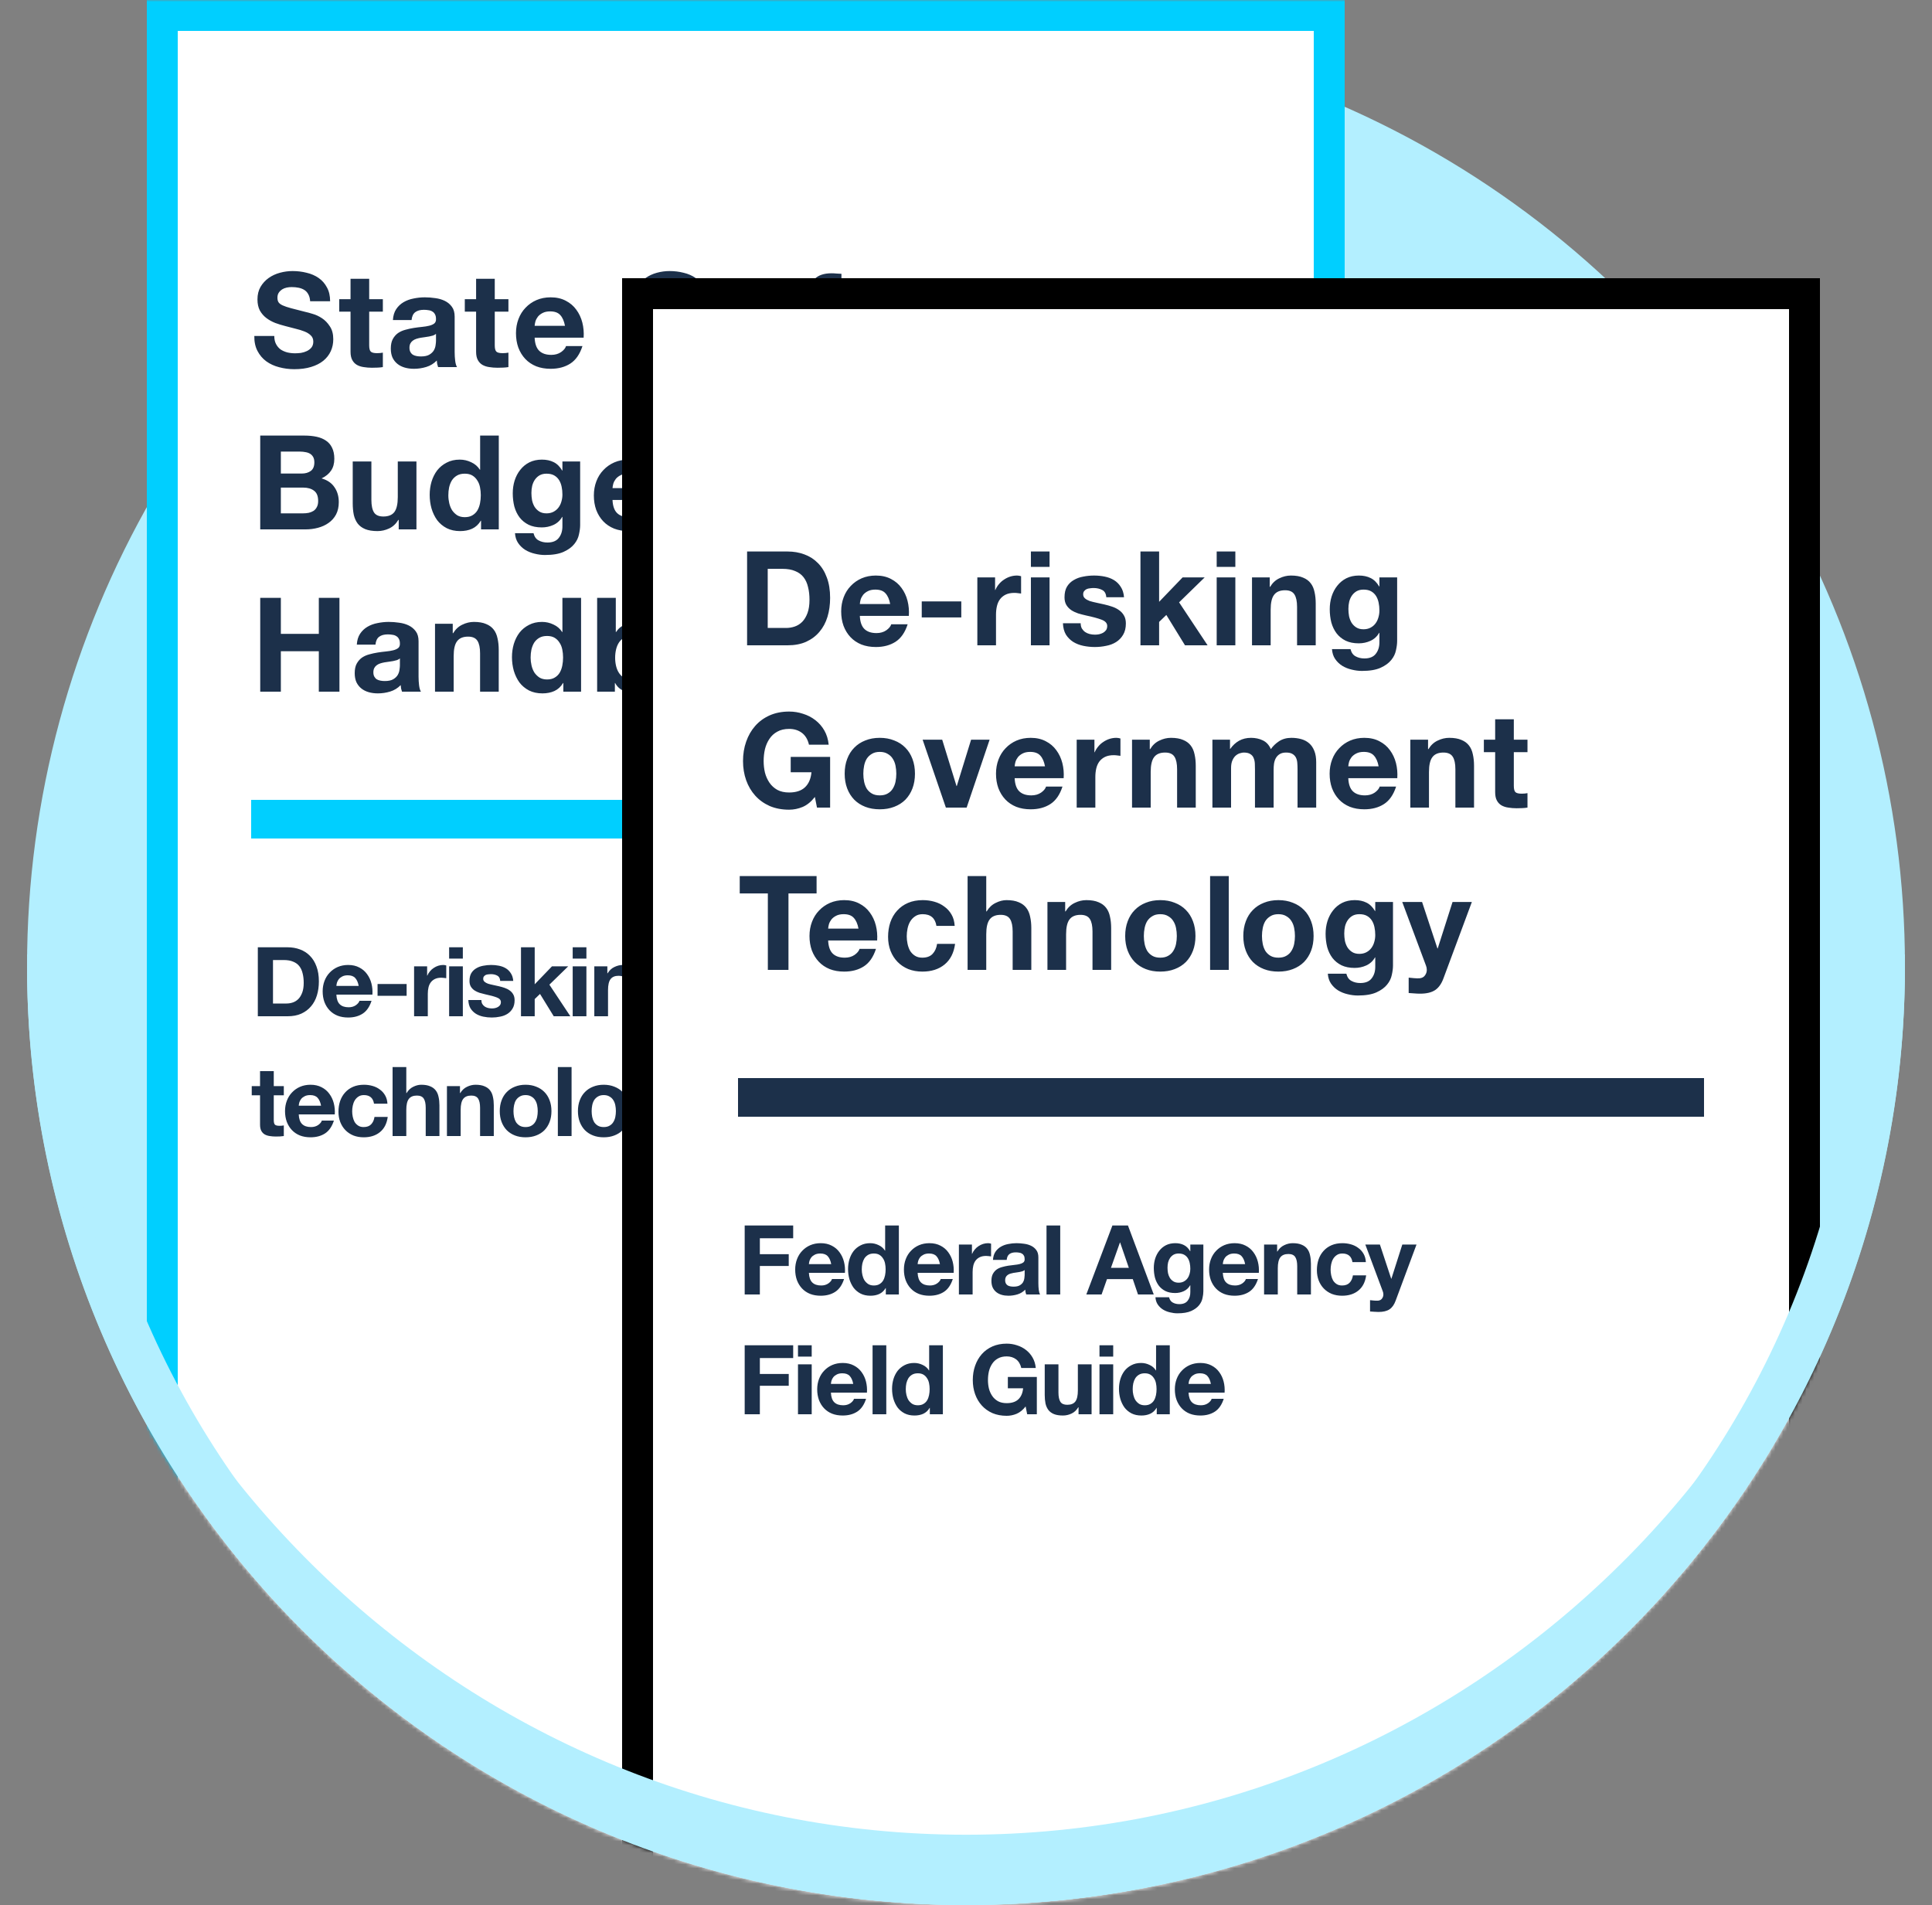
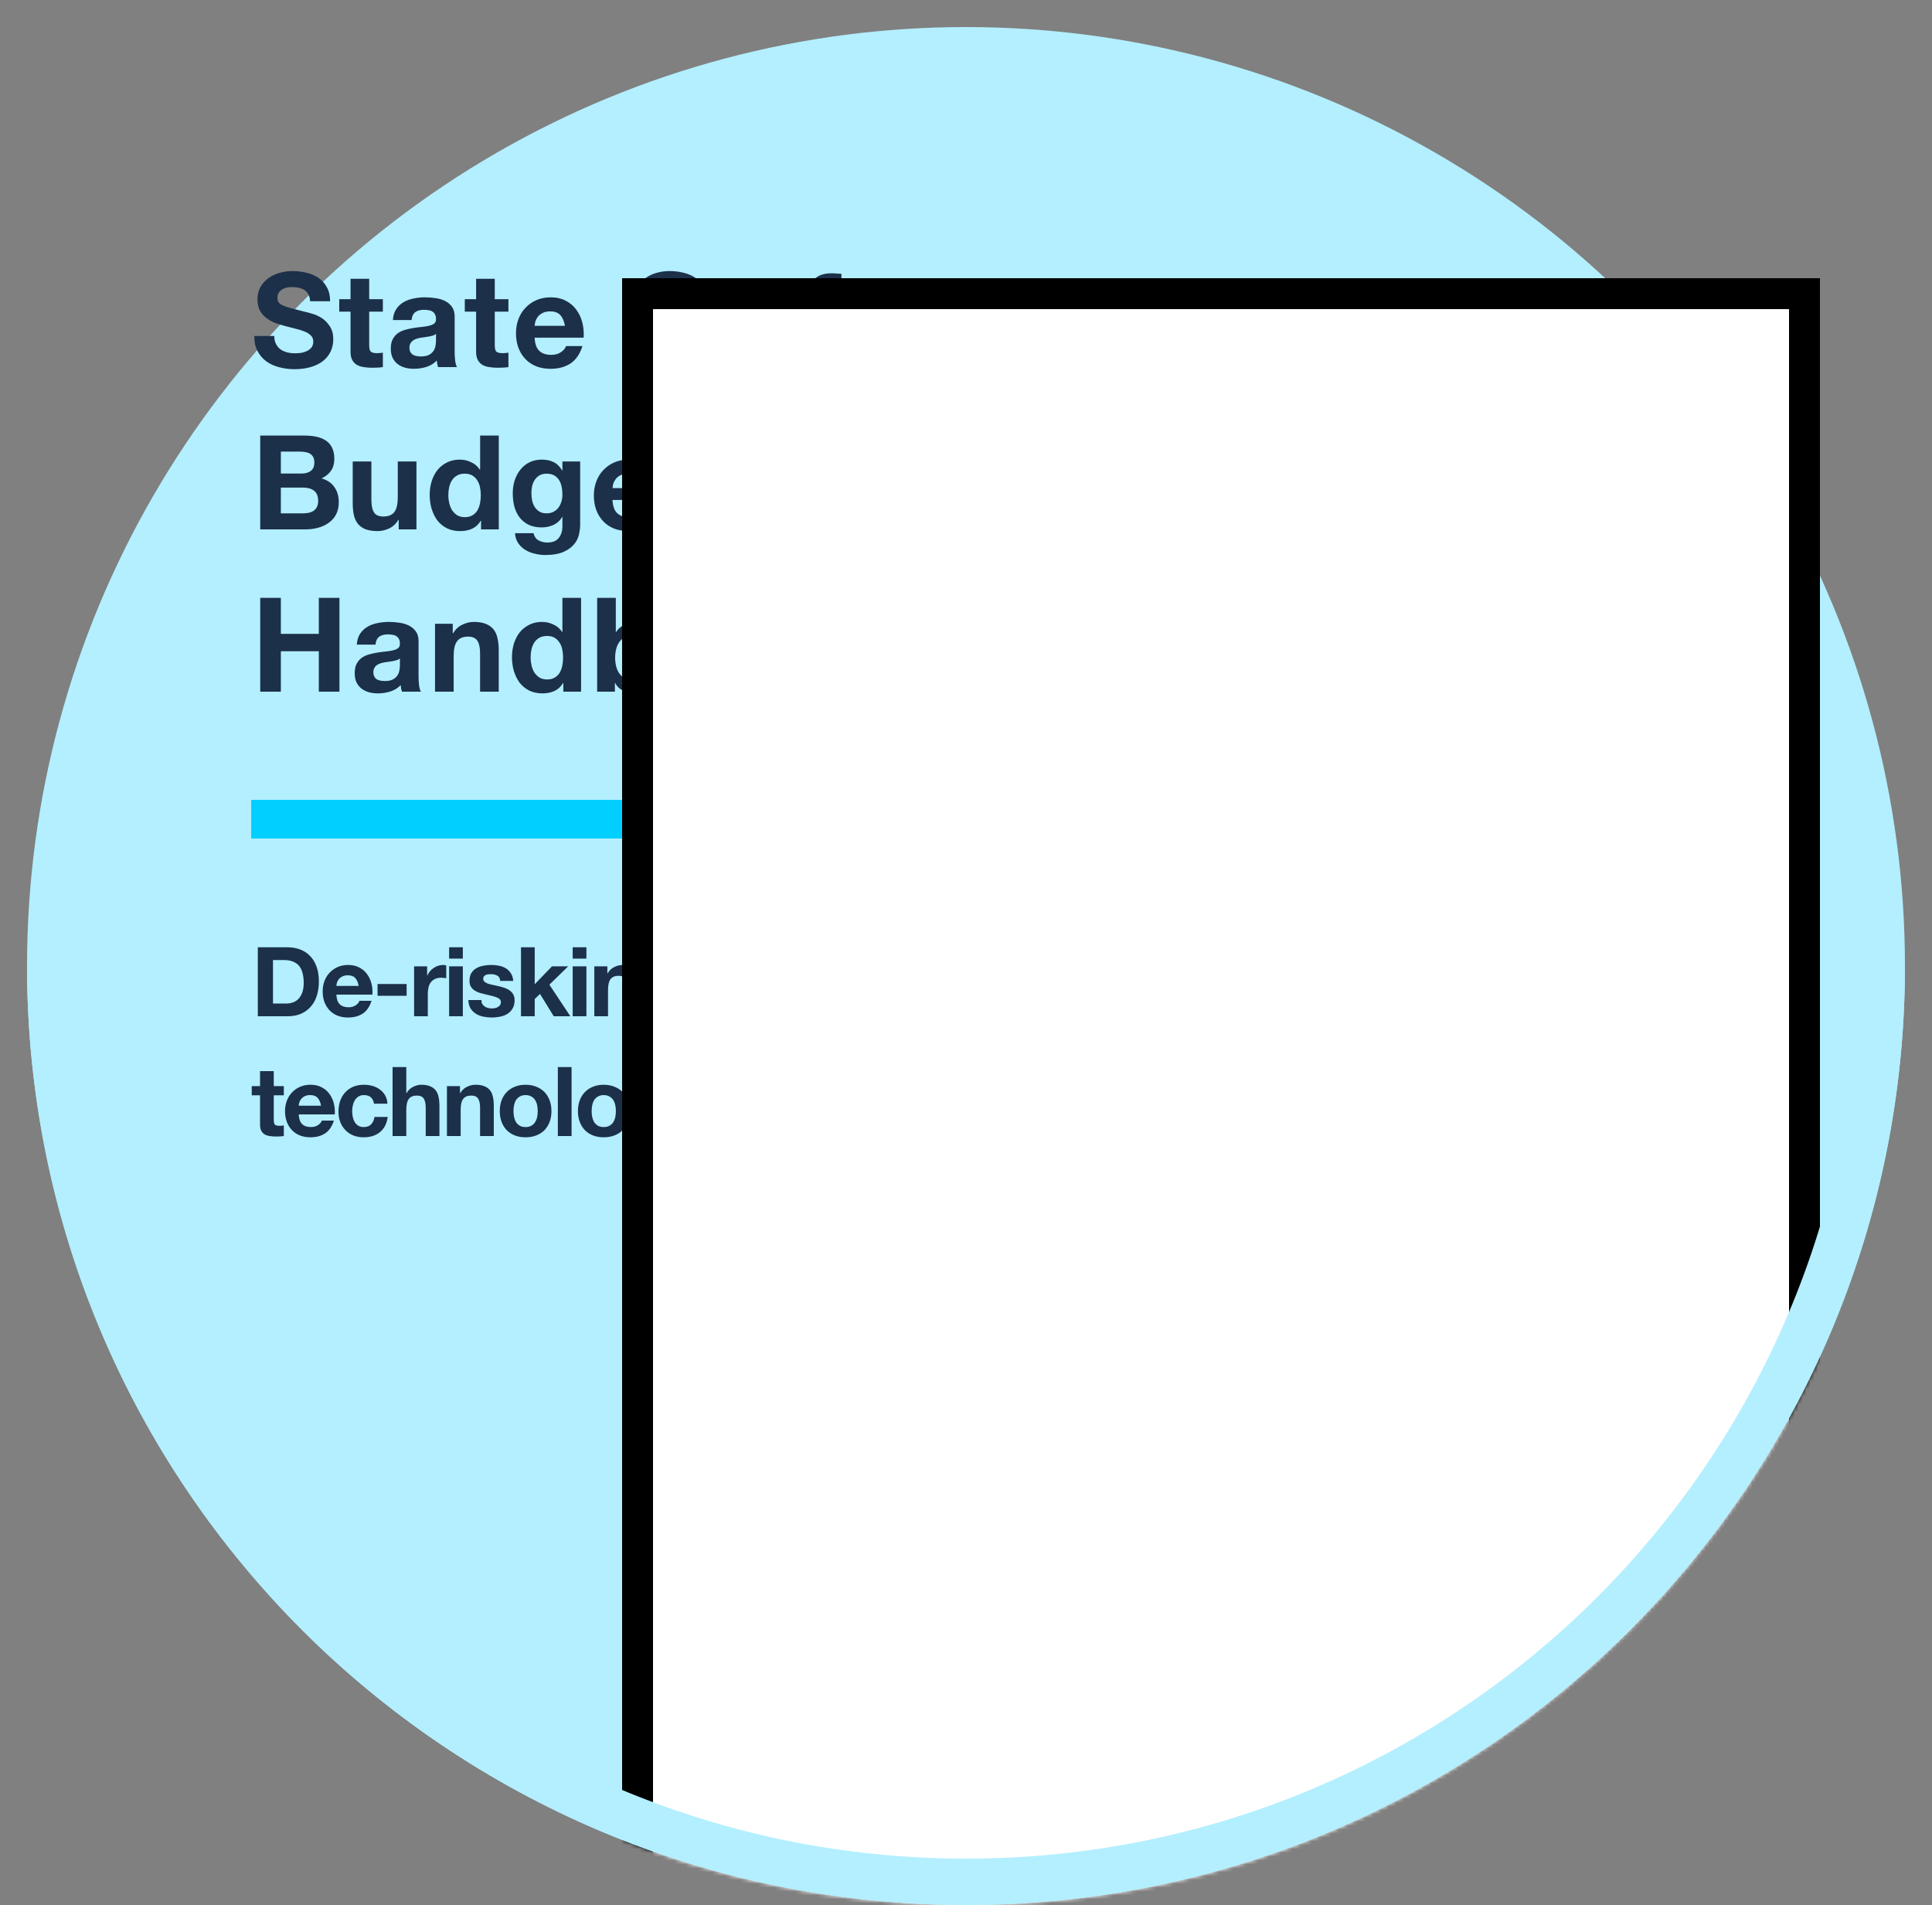
<svg xmlns="http://www.w3.org/2000/svg" width="500" height="493" viewBox="0 0 500 493" fill="none">
  <rect x="0" y="0" width="500" height="493" fill="#808080" stroke="none" />
  <circle cx="250" cy="250" r="243" fill="#B3EFFF" />
  <mask id="mask0_25_2" style="mask-type:alpha" maskUnits="userSpaceOnUse" x="7" y="0" width="486" height="493">
    <path fill-rule="evenodd" clip-rule="evenodd" d="M493 0H7V250C7 384.205 115.795 493 250 493C384.205 493 493 384.205 493 250V0Z" fill="#D9D9D9" />
  </mask>
  <g mask="url(#mask0_25_2)">
-     <rect x="42" y="4" width="302" height="505" fill="white" stroke="#00CFFF" stroke-width="8" />
    <path d="M70.65 259.7H74.15C74.717 259.7 75.267 259.608 75.8 259.425C76.333 259.242 76.808 258.942 77.225 258.525C77.642 258.092 77.975 257.533 78.225 256.85C78.475 256.167 78.6 255.333 78.6 254.35C78.6 253.45 78.508 252.642 78.325 251.925C78.158 251.192 77.875 250.567 77.475 250.05C77.075 249.533 76.542 249.142 75.875 248.875C75.225 248.592 74.417 248.45 73.45 248.45H70.65V259.7ZM66.725 245.15H74.425C75.575 245.15 76.642 245.333 77.625 245.7C78.625 246.067 79.483 246.617 80.2 247.35C80.933 248.083 81.5 249 81.9 250.1C82.317 251.2 82.525 252.492 82.525 253.975C82.525 255.275 82.358 256.475 82.025 257.575C81.692 258.675 81.183 259.625 80.5 260.425C79.833 261.225 78.992 261.858 77.975 262.325C76.975 262.775 75.792 263 74.425 263H66.725V245.15ZM92.83 255.15C92.664 254.25 92.364 253.567 91.93 253.1C91.514 252.633 90.872 252.4 90.005 252.4C89.439 252.4 88.964 252.5 88.58 252.7C88.214 252.883 87.914 253.117 87.68 253.4C87.464 253.683 87.305 253.983 87.205 254.3C87.122 254.617 87.072 254.9 87.055 255.15H92.83ZM87.055 257.4C87.105 258.55 87.397 259.383 87.93 259.9C88.464 260.417 89.23 260.675 90.23 260.675C90.947 260.675 91.564 260.5 92.08 260.15C92.597 259.783 92.914 259.4 93.03 259H96.155C95.655 260.55 94.889 261.658 93.855 262.325C92.822 262.992 91.572 263.325 90.105 263.325C89.089 263.325 88.172 263.167 87.355 262.85C86.539 262.517 85.847 262.05 85.28 261.45C84.714 260.85 84.272 260.133 83.955 259.3C83.655 258.467 83.505 257.55 83.505 256.55C83.505 255.583 83.664 254.683 83.98 253.85C84.297 253.017 84.747 252.3 85.33 251.7C85.914 251.083 86.605 250.6 87.405 250.25C88.222 249.9 89.122 249.725 90.105 249.725C91.205 249.725 92.164 249.942 92.98 250.375C93.797 250.792 94.464 251.358 94.98 252.075C95.514 252.792 95.897 253.608 96.13 254.525C96.364 255.442 96.447 256.4 96.38 257.4H87.055ZM97.711 254.65H105.236V257.7H97.711V254.65ZM107.166 250.075H110.541V252.475H110.591C110.758 252.075 110.983 251.708 111.266 251.375C111.55 251.025 111.875 250.733 112.241 250.5C112.608 250.25 113 250.058 113.416 249.925C113.833 249.792 114.266 249.725 114.716 249.725C114.95 249.725 115.208 249.767 115.491 249.85V253.15C115.325 253.117 115.125 253.092 114.891 253.075C114.658 253.042 114.433 253.025 114.216 253.025C113.566 253.025 113.016 253.133 112.566 253.35C112.116 253.567 111.75 253.867 111.466 254.25C111.2 254.617 111.008 255.05 110.891 255.55C110.775 256.05 110.716 256.592 110.716 257.175V263H107.166V250.075ZM119.783 248.075H116.233V245.15H119.783V248.075ZM116.233 250.075H119.783V263H116.233V250.075ZM124.579 258.8C124.579 259.183 124.654 259.517 124.804 259.8C124.97 260.067 125.179 260.292 125.429 260.475C125.679 260.642 125.962 260.767 126.279 260.85C126.612 260.933 126.954 260.975 127.304 260.975C127.554 260.975 127.812 260.95 128.079 260.9C128.362 260.833 128.612 260.742 128.829 260.625C129.062 260.492 129.254 260.325 129.404 260.125C129.554 259.908 129.629 259.642 129.629 259.325C129.629 258.792 129.27 258.392 128.554 258.125C127.854 257.858 126.87 257.592 125.604 257.325C125.087 257.208 124.579 257.075 124.079 256.925C123.595 256.758 123.162 256.55 122.779 256.3C122.395 256.033 122.087 255.708 121.854 255.325C121.62 254.925 121.504 254.442 121.504 253.875C121.504 253.042 121.662 252.358 121.979 251.825C122.312 251.292 122.745 250.875 123.279 250.575C123.812 250.258 124.412 250.042 125.079 249.925C125.745 249.792 126.429 249.725 127.129 249.725C127.829 249.725 128.504 249.792 129.154 249.925C129.82 250.058 130.412 250.283 130.929 250.6C131.445 250.917 131.87 251.342 132.204 251.875C132.554 252.392 132.762 253.05 132.829 253.85H129.454C129.404 253.167 129.145 252.708 128.679 252.475C128.212 252.225 127.662 252.1 127.029 252.1C126.829 252.1 126.612 252.117 126.379 252.15C126.145 252.167 125.929 252.217 125.729 252.3C125.545 252.383 125.387 252.508 125.254 252.675C125.12 252.825 125.054 253.033 125.054 253.3C125.054 253.617 125.17 253.875 125.404 254.075C125.637 254.275 125.937 254.442 126.304 254.575C126.687 254.692 127.12 254.8 127.604 254.9C128.087 255 128.579 255.108 129.079 255.225C129.595 255.342 130.095 255.483 130.579 255.65C131.079 255.817 131.52 256.042 131.904 256.325C132.287 256.592 132.595 256.933 132.829 257.35C133.062 257.75 133.179 258.25 133.179 258.85C133.179 259.7 133.004 260.417 132.654 261C132.32 261.567 131.879 262.025 131.329 262.375C130.779 262.725 130.145 262.967 129.429 263.1C128.729 263.25 128.012 263.325 127.279 263.325C126.529 263.325 125.795 263.25 125.079 263.1C124.362 262.95 123.72 262.7 123.154 262.35C122.604 262 122.145 261.542 121.779 260.975C121.429 260.392 121.237 259.667 121.204 258.8H124.579ZM134.831 245.15H138.381V254.725L142.856 250.075H147.056L142.181 254.825L147.606 263H143.306L139.756 257.225L138.381 258.55V263H134.831V245.15ZM151.762 248.075H148.212V245.15H151.762V248.075ZM148.212 250.075H151.762V263H148.212V250.075ZM153.807 250.075H157.182V251.875H157.257C157.707 251.125 158.29 250.583 159.007 250.25C159.724 249.9 160.457 249.725 161.207 249.725C162.157 249.725 162.932 249.858 163.532 250.125C164.149 250.375 164.632 250.733 164.982 251.2C165.332 251.65 165.574 252.208 165.707 252.875C165.857 253.525 165.932 254.25 165.932 255.05V263H162.382V255.7C162.382 254.633 162.215 253.842 161.882 253.325C161.549 252.792 160.957 252.525 160.107 252.525C159.14 252.525 158.44 252.817 158.007 253.4C157.574 253.967 157.357 254.908 157.357 256.225V263H153.807V250.075ZM173.901 259.95C174.401 259.95 174.843 259.85 175.226 259.65C175.61 259.45 175.926 259.183 176.176 258.85C176.426 258.517 176.61 258.142 176.726 257.725C176.86 257.292 176.926 256.842 176.926 256.375C176.926 255.842 176.876 255.342 176.776 254.875C176.676 254.392 176.51 253.967 176.276 253.6C176.043 253.233 175.735 252.942 175.351 252.725C174.968 252.508 174.485 252.4 173.901 252.4C173.401 252.4 172.968 252.5 172.601 252.7C172.251 252.9 171.951 253.175 171.701 253.525C171.468 253.858 171.293 254.25 171.176 254.7C171.076 255.133 171.026 255.592 171.026 256.075C171.026 256.542 171.068 257.008 171.151 257.475C171.251 257.925 171.41 258.333 171.626 258.7C171.86 259.067 172.16 259.367 172.526 259.6C172.893 259.833 173.351 259.95 173.901 259.95ZM180.301 262.175C180.301 262.692 180.226 263.283 180.076 263.95C179.943 264.617 179.643 265.233 179.176 265.8C178.71 266.383 178.035 266.875 177.151 267.275C176.268 267.675 175.085 267.875 173.601 267.875C172.968 267.875 172.318 267.792 171.651 267.625C171.001 267.475 170.401 267.233 169.851 266.9C169.318 266.567 168.868 266.133 168.501 265.6C168.151 265.083 167.951 264.458 167.901 263.725H171.426C171.593 264.392 171.918 264.85 172.401 265.1C172.885 265.367 173.443 265.5 174.076 265.5C175.076 265.5 175.801 265.2 176.251 264.6C176.718 264 176.943 263.242 176.926 262.325V260.625H176.876C176.493 261.308 175.943 261.817 175.226 262.15C174.526 262.467 173.785 262.625 173.001 262.625C172.035 262.625 171.201 262.458 170.501 262.125C169.801 261.775 169.226 261.308 168.776 260.725C168.326 260.125 167.993 259.433 167.776 258.65C167.576 257.85 167.476 257.008 167.476 256.125C167.476 255.292 167.593 254.492 167.826 253.725C168.076 252.942 168.435 252.258 168.901 251.675C169.368 251.075 169.943 250.6 170.626 250.25C171.326 249.9 172.126 249.725 173.026 249.725C173.876 249.725 174.618 249.883 175.251 250.2C175.901 250.517 176.443 251.05 176.876 251.8H176.926V250.075H180.301V262.175ZM70.85 281.075H73.45V283.45H70.85V289.85C70.85 290.45 70.95 290.85 71.15 291.05C71.35 291.25 71.75 291.35 72.35 291.35C72.55 291.35 72.742 291.342 72.925 291.325C73.108 291.308 73.283 291.283 73.45 291.25V294C73.15 294.05 72.817 294.083 72.45 294.1C72.083 294.117 71.725 294.125 71.375 294.125C70.825 294.125 70.3 294.083 69.8 294C69.317 293.933 68.883 293.792 68.5 293.575C68.133 293.358 67.842 293.05 67.625 292.65C67.408 292.25 67.3 291.725 67.3 291.075V283.45H65.15V281.075H67.3V277.2H70.85V281.075ZM83.089 286.15C82.922 285.25 82.622 284.567 82.189 284.1C81.772 283.633 81.131 283.4 80.264 283.4C79.697 283.4 79.222 283.5 78.839 283.7C78.472 283.883 78.172 284.117 77.939 284.4C77.722 284.683 77.564 284.983 77.464 285.3C77.381 285.617 77.331 285.9 77.314 286.15H83.089ZM77.314 288.4C77.364 289.55 77.656 290.383 78.189 290.9C78.722 291.417 79.489 291.675 80.489 291.675C81.206 291.675 81.822 291.5 82.339 291.15C82.856 290.783 83.172 290.4 83.289 290H86.414C85.914 291.55 85.147 292.658 84.114 293.325C83.081 293.992 81.831 294.325 80.364 294.325C79.347 294.325 78.431 294.167 77.614 293.85C76.797 293.517 76.106 293.05 75.539 292.45C74.972 291.85 74.531 291.133 74.214 290.3C73.914 289.467 73.764 288.55 73.764 287.55C73.764 286.583 73.922 285.683 74.239 284.85C74.556 284.017 75.006 283.3 75.589 282.7C76.172 282.083 76.864 281.6 77.664 281.25C78.481 280.9 79.381 280.725 80.364 280.725C81.464 280.725 82.422 280.942 83.239 281.375C84.056 281.792 84.722 282.358 85.239 283.075C85.772 283.792 86.156 284.608 86.389 285.525C86.622 286.442 86.706 287.4 86.639 288.4H77.314ZM96.794 285.625C96.561 284.142 95.686 283.4 94.169 283.4C93.603 283.4 93.128 283.533 92.745 283.8C92.361 284.05 92.044 284.383 91.794 284.8C91.561 285.2 91.394 285.65 91.294 286.15C91.195 286.633 91.144 287.117 91.144 287.6C91.144 288.067 91.195 288.542 91.294 289.025C91.394 289.508 91.553 289.95 91.769 290.35C92.003 290.733 92.311 291.05 92.695 291.3C93.078 291.55 93.544 291.675 94.094 291.675C94.945 291.675 95.594 291.442 96.044 290.975C96.511 290.492 96.803 289.85 96.919 289.05H100.345C100.111 290.767 99.445 292.075 98.344 292.975C97.245 293.875 95.836 294.325 94.12 294.325C93.153 294.325 92.261 294.167 91.445 293.85C90.644 293.517 89.961 293.058 89.394 292.475C88.828 291.892 88.386 291.2 88.07 290.4C87.753 289.583 87.594 288.692 87.594 287.725C87.594 286.725 87.736 285.8 88.019 284.95C88.32 284.083 88.753 283.342 89.32 282.725C89.886 282.092 90.578 281.6 91.394 281.25C92.211 280.9 93.144 280.725 94.195 280.725C94.961 280.725 95.695 280.825 96.394 281.025C97.111 281.225 97.745 281.533 98.294 281.95C98.861 282.35 99.32 282.858 99.669 283.475C100.02 284.075 100.22 284.792 100.27 285.625H96.794ZM101.6 276.15H105.15V282.875H105.225C105.675 282.125 106.25 281.583 106.95 281.25C107.65 280.9 108.333 280.725 109 280.725C109.95 280.725 110.725 280.858 111.325 281.125C111.942 281.375 112.425 281.733 112.775 282.2C113.125 282.65 113.367 283.208 113.5 283.875C113.65 284.525 113.725 285.25 113.725 286.05V294H110.175V286.7C110.175 285.633 110.008 284.842 109.675 284.325C109.342 283.792 108.75 283.525 107.9 283.525C106.933 283.525 106.233 283.817 105.8 284.4C105.367 284.967 105.15 285.908 105.15 287.225V294H101.6V276.15ZM115.669 281.075H119.044V282.875H119.119C119.569 282.125 120.153 281.583 120.869 281.25C121.586 280.9 122.319 280.725 123.069 280.725C124.019 280.725 124.794 280.858 125.394 281.125C126.011 281.375 126.494 281.733 126.844 282.2C127.194 282.65 127.436 283.208 127.569 283.875C127.719 284.525 127.794 285.25 127.794 286.05V294H124.244V286.7C124.244 285.633 124.078 284.842 123.744 284.325C123.411 283.792 122.819 283.525 121.969 283.525C121.003 283.525 120.303 283.817 119.869 284.4C119.436 284.967 119.219 285.908 119.219 287.225V294H115.669V281.075ZM132.889 287.55C132.889 288.067 132.939 288.575 133.039 289.075C133.139 289.558 133.305 290 133.539 290.4C133.789 290.783 134.114 291.092 134.514 291.325C134.914 291.558 135.414 291.675 136.014 291.675C136.614 291.675 137.114 291.558 137.514 291.325C137.93 291.092 138.255 290.783 138.489 290.4C138.739 290 138.914 289.558 139.014 289.075C139.114 288.575 139.164 288.067 139.164 287.55C139.164 287.033 139.114 286.525 139.014 286.025C138.914 285.525 138.739 285.083 138.489 284.7C138.255 284.317 137.93 284.008 137.514 283.775C137.114 283.525 136.614 283.4 136.014 283.4C135.414 283.4 134.914 283.525 134.514 283.775C134.114 284.008 133.789 284.317 133.539 284.7C133.305 285.083 133.139 285.525 133.039 286.025C132.939 286.525 132.889 287.033 132.889 287.55ZM129.339 287.55C129.339 286.517 129.497 285.583 129.814 284.75C130.13 283.9 130.58 283.183 131.164 282.6C131.747 282 132.447 281.542 133.264 281.225C134.08 280.892 134.997 280.725 136.014 280.725C137.03 280.725 137.947 280.892 138.764 281.225C139.597 281.542 140.305 282 140.889 282.6C141.472 283.183 141.922 283.9 142.239 284.75C142.555 285.583 142.714 286.517 142.714 287.55C142.714 288.583 142.555 289.517 142.239 290.35C141.922 291.183 141.472 291.9 140.889 292.5C140.305 293.083 139.597 293.533 138.764 293.85C137.947 294.167 137.03 294.325 136.014 294.325C134.997 294.325 134.08 294.167 133.264 293.85C132.447 293.533 131.747 293.083 131.164 292.5C130.58 291.9 130.13 291.183 129.814 290.35C129.497 289.517 129.339 288.583 129.339 287.55ZM144.372 276.15H147.922V294H144.372V276.15ZM153.117 287.55C153.117 288.067 153.167 288.575 153.267 289.075C153.367 289.558 153.534 290 153.767 290.4C154.017 290.783 154.342 291.092 154.742 291.325C155.142 291.558 155.642 291.675 156.242 291.675C156.842 291.675 157.342 291.558 157.742 291.325C158.159 291.092 158.484 290.783 158.717 290.4C158.967 290 159.142 289.558 159.242 289.075C159.342 288.575 159.392 288.067 159.392 287.55C159.392 287.033 159.342 286.525 159.242 286.025C159.142 285.525 158.967 285.083 158.717 284.7C158.484 284.317 158.159 284.008 157.742 283.775C157.342 283.525 156.842 283.4 156.242 283.4C155.642 283.4 155.142 283.525 154.742 283.775C154.342 284.008 154.017 284.317 153.767 284.7C153.534 285.083 153.367 285.525 153.267 286.025C153.167 286.525 153.117 287.033 153.117 287.55ZM149.567 287.55C149.567 286.517 149.726 285.583 150.042 284.75C150.359 283.9 150.809 283.183 151.392 282.6C151.976 282 152.676 281.542 153.492 281.225C154.309 280.892 155.226 280.725 156.242 280.725C157.259 280.725 158.176 280.892 158.992 281.225C159.826 281.542 160.534 282 161.117 282.6C161.701 283.183 162.151 283.9 162.467 284.75C162.784 285.583 162.942 286.517 162.942 287.55C162.942 288.583 162.784 289.517 162.467 290.35C162.151 291.183 161.701 291.9 161.117 292.5C160.534 293.083 159.826 293.533 158.992 293.85C158.176 294.167 157.259 294.325 156.242 294.325C155.226 294.325 154.309 294.167 153.492 293.85C152.676 293.533 151.976 293.083 151.392 292.5C150.809 291.9 150.359 291.183 150.042 290.35C149.726 289.517 149.567 288.583 149.567 287.55ZM170.525 290.95C171.025 290.95 171.467 290.85 171.85 290.65C172.234 290.45 172.55 290.183 172.8 289.85C173.05 289.517 173.234 289.142 173.35 288.725C173.484 288.292 173.55 287.842 173.55 287.375C173.55 286.842 173.5 286.342 173.4 285.875C173.3 285.392 173.134 284.967 172.9 284.6C172.667 284.233 172.359 283.942 171.975 283.725C171.592 283.508 171.109 283.4 170.525 283.4C170.025 283.4 169.592 283.5 169.225 283.7C168.875 283.9 168.575 284.175 168.325 284.525C168.092 284.858 167.917 285.25 167.8 285.7C167.7 286.133 167.65 286.592 167.65 287.075C167.65 287.542 167.692 288.008 167.775 288.475C167.875 288.925 168.034 289.333 168.25 289.7C168.484 290.067 168.784 290.367 169.15 290.6C169.517 290.833 169.975 290.95 170.525 290.95ZM176.925 293.175C176.925 293.692 176.85 294.283 176.7 294.95C176.567 295.617 176.267 296.233 175.8 296.8C175.334 297.383 174.659 297.875 173.775 298.275C172.892 298.675 171.709 298.875 170.225 298.875C169.592 298.875 168.942 298.792 168.275 298.625C167.625 298.475 167.025 298.233 166.475 297.9C165.942 297.567 165.492 297.133 165.125 296.6C164.775 296.083 164.575 295.458 164.525 294.725H168.05C168.217 295.392 168.542 295.85 169.025 296.1C169.509 296.367 170.067 296.5 170.7 296.5C171.7 296.5 172.425 296.2 172.875 295.6C173.342 295 173.567 294.242 173.55 293.325V291.625H173.5C173.117 292.308 172.567 292.817 171.85 293.15C171.15 293.467 170.409 293.625 169.625 293.625C168.659 293.625 167.825 293.458 167.125 293.125C166.425 292.775 165.85 292.308 165.4 291.725C164.95 291.125 164.617 290.433 164.4 289.65C164.2 288.85 164.1 288.008 164.1 287.125C164.1 286.292 164.217 285.492 164.45 284.725C164.7 283.942 165.059 283.258 165.525 282.675C165.992 282.075 166.567 281.6 167.25 281.25C167.95 280.9 168.75 280.725 169.65 280.725C170.5 280.725 171.242 280.883 171.875 281.2C172.525 281.517 173.067 282.05 173.5 282.8H173.55V281.075H176.925V293.175ZM185.409 295.6C185.025 296.65 184.492 297.4 183.809 297.85C183.125 298.3 182.175 298.525 180.959 298.525C180.592 298.525 180.225 298.508 179.859 298.475C179.509 298.458 179.15 298.433 178.784 298.4V295.475C179.117 295.508 179.459 295.542 179.809 295.575C180.159 295.608 180.509 295.617 180.859 295.6C181.325 295.55 181.667 295.367 181.884 295.05C182.117 294.733 182.234 294.383 182.234 294C182.234 293.717 182.184 293.45 182.084 293.2L177.559 281.075H181.334L184.259 289.925H184.309L187.134 281.075H190.809L185.409 295.6Z" fill="#1C304A" />
    <rect x="65" y="207" width="250" height="10" fill="#00CFFF" />
    <path d="M70.984 86.942C70.984 87.758 71.131 88.449 71.426 89.016C71.721 89.583 72.106 90.047 72.582 90.41C73.081 90.75 73.659 91.011 74.316 91.192C74.973 91.351 75.653 91.43 76.356 91.43C76.832 91.43 77.342 91.396 77.886 91.328C78.43 91.237 78.94 91.079 79.416 90.852C79.892 90.625 80.289 90.319 80.606 89.934C80.923 89.526 81.082 89.016 81.082 88.404C81.082 87.747 80.867 87.214 80.436 86.806C80.028 86.398 79.484 86.058 78.804 85.786C78.124 85.514 77.353 85.276 76.492 85.072C75.631 84.868 74.758 84.641 73.874 84.392C72.967 84.165 72.083 83.893 71.222 83.576C70.361 83.236 69.59 82.805 68.91 82.284C68.23 81.763 67.675 81.117 67.244 80.346C66.836 79.553 66.632 78.601 66.632 77.49C66.632 76.243 66.893 75.167 67.414 74.26C67.958 73.331 68.661 72.56 69.522 71.948C70.383 71.336 71.358 70.883 72.446 70.588C73.534 70.293 74.622 70.146 75.71 70.146C76.979 70.146 78.192 70.293 79.348 70.588C80.527 70.86 81.569 71.313 82.476 71.948C83.383 72.583 84.097 73.399 84.618 74.396C85.162 75.371 85.434 76.561 85.434 77.966H80.266C80.221 77.241 80.062 76.64 79.79 76.164C79.541 75.688 79.201 75.314 78.77 75.042C78.339 74.77 77.841 74.577 77.274 74.464C76.73 74.351 76.129 74.294 75.472 74.294C75.041 74.294 74.611 74.339 74.18 74.43C73.749 74.521 73.353 74.679 72.99 74.906C72.65 75.133 72.367 75.416 72.14 75.756C71.913 76.096 71.8 76.527 71.8 77.048C71.8 77.524 71.891 77.909 72.072 78.204C72.253 78.499 72.605 78.771 73.126 79.02C73.67 79.269 74.407 79.519 75.336 79.768C76.288 80.017 77.523 80.335 79.042 80.72C79.495 80.811 80.119 80.981 80.912 81.23C81.728 81.457 82.533 81.831 83.326 82.352C84.119 82.873 84.799 83.576 85.366 84.46C85.955 85.321 86.25 86.432 86.25 87.792C86.25 88.903 86.035 89.934 85.604 90.886C85.173 91.838 84.527 92.665 83.666 93.368C82.827 94.048 81.773 94.581 80.504 94.966C79.257 95.351 77.807 95.544 76.152 95.544C74.815 95.544 73.511 95.374 72.242 95.034C70.995 94.717 69.885 94.207 68.91 93.504C67.958 92.801 67.199 91.906 66.632 90.818C66.065 89.73 65.793 88.438 65.816 86.942H70.984ZM95.546 77.422H99.082V80.652H95.546V89.356C95.546 90.172 95.682 90.716 95.954 90.988C96.226 91.26 96.77 91.396 97.586 91.396C97.858 91.396 98.119 91.385 98.368 91.362C98.617 91.339 98.855 91.305 99.082 91.26V95C98.674 95.068 98.221 95.113 97.722 95.136C97.223 95.159 96.736 95.17 96.26 95.17C95.512 95.17 94.798 95.113 94.118 95C93.461 94.909 92.871 94.717 92.35 94.422C91.851 94.127 91.455 93.708 91.16 93.164C90.865 92.62 90.718 91.906 90.718 91.022V80.652H87.794V77.422H90.718V72.152H95.546V77.422ZM101.685 82.828C101.753 81.695 102.037 80.754 102.535 80.006C103.034 79.258 103.669 78.657 104.439 78.204C105.21 77.751 106.071 77.433 107.023 77.252C107.998 77.048 108.973 76.946 109.947 76.946C110.831 76.946 111.727 77.014 112.633 77.15C113.54 77.263 114.367 77.501 115.115 77.864C115.863 78.227 116.475 78.737 116.951 79.394C117.427 80.029 117.665 80.879 117.665 81.944V91.09C117.665 91.883 117.711 92.643 117.801 93.368C117.892 94.093 118.051 94.637 118.277 95H113.381C113.291 94.728 113.211 94.456 113.143 94.184C113.098 93.889 113.064 93.595 113.041 93.3C112.271 94.093 111.364 94.649 110.321 94.966C109.279 95.283 108.213 95.442 107.125 95.442C106.287 95.442 105.505 95.34 104.779 95.136C104.054 94.932 103.419 94.615 102.875 94.184C102.331 93.753 101.901 93.209 101.583 92.552C101.289 91.895 101.141 91.113 101.141 90.206C101.141 89.209 101.311 88.393 101.651 87.758C102.014 87.101 102.467 86.579 103.011 86.194C103.578 85.809 104.213 85.525 104.915 85.344C105.641 85.14 106.366 84.981 107.091 84.868C107.817 84.755 108.531 84.664 109.233 84.596C109.936 84.528 110.559 84.426 111.103 84.29C111.647 84.154 112.078 83.961 112.395 83.712C112.713 83.44 112.86 83.055 112.837 82.556C112.837 82.035 112.747 81.627 112.565 81.332C112.407 81.015 112.18 80.777 111.885 80.618C111.613 80.437 111.285 80.323 110.899 80.278C110.537 80.21 110.14 80.176 109.709 80.176C108.757 80.176 108.009 80.38 107.465 80.788C106.921 81.196 106.604 81.876 106.513 82.828H101.685ZM112.837 86.398C112.633 86.579 112.373 86.727 112.055 86.84C111.761 86.931 111.432 87.01 111.069 87.078C110.729 87.146 110.367 87.203 109.981 87.248C109.596 87.293 109.211 87.35 108.825 87.418C108.463 87.486 108.1 87.577 107.737 87.69C107.397 87.803 107.091 87.962 106.819 88.166C106.57 88.347 106.366 88.585 106.207 88.88C106.049 89.175 105.969 89.549 105.969 90.002C105.969 90.433 106.049 90.795 106.207 91.09C106.366 91.385 106.581 91.623 106.853 91.804C107.125 91.963 107.443 92.076 107.805 92.144C108.168 92.212 108.542 92.246 108.927 92.246C109.879 92.246 110.616 92.087 111.137 91.77C111.659 91.453 112.044 91.079 112.293 90.648C112.543 90.195 112.69 89.741 112.735 89.288C112.803 88.835 112.837 88.472 112.837 88.2V86.398ZM128.043 77.422H131.579V80.652H128.043V89.356C128.043 90.172 128.179 90.716 128.451 90.988C128.723 91.26 129.267 91.396 130.083 91.396C130.355 91.396 130.615 91.385 130.865 91.362C131.114 91.339 131.352 91.305 131.579 91.26V95C131.171 95.068 130.717 95.113 130.219 95.136C129.72 95.159 129.233 95.17 128.757 95.17C128.009 95.17 127.295 95.113 126.615 95C125.957 94.909 125.368 94.717 124.847 94.422C124.348 94.127 123.951 93.708 123.657 93.164C123.362 92.62 123.215 91.906 123.215 91.022V80.652H120.291V77.422H123.215V72.152H128.043V77.422ZM146.218 84.324C145.991 83.1 145.583 82.171 144.994 81.536C144.427 80.901 143.554 80.584 142.376 80.584C141.605 80.584 140.959 80.72 140.438 80.992C139.939 81.241 139.531 81.559 139.214 81.944C138.919 82.329 138.704 82.737 138.568 83.168C138.454 83.599 138.386 83.984 138.364 84.324H146.218ZM138.364 87.384C138.432 88.948 138.828 90.081 139.554 90.784C140.279 91.487 141.322 91.838 142.682 91.838C143.656 91.838 144.495 91.6 145.198 91.124C145.9 90.625 146.331 90.104 146.49 89.56H150.74C150.06 91.668 149.017 93.175 147.612 94.082C146.206 94.989 144.506 95.442 142.512 95.442C141.129 95.442 139.882 95.227 138.772 94.796C137.661 94.343 136.72 93.708 135.95 92.892C135.179 92.076 134.578 91.101 134.148 89.968C133.74 88.835 133.536 87.588 133.536 86.228C133.536 84.913 133.751 83.689 134.182 82.556C134.612 81.423 135.224 80.448 136.018 79.632C136.811 78.793 137.752 78.136 138.84 77.66C139.95 77.184 141.174 76.946 142.512 76.946C144.008 76.946 145.311 77.241 146.422 77.83C147.532 78.397 148.439 79.167 149.142 80.142C149.867 81.117 150.388 82.227 150.706 83.474C151.023 84.721 151.136 86.024 151.046 87.384H138.364ZM168.54 86.942C168.54 87.758 168.687 88.449 168.982 89.016C169.277 89.583 169.662 90.047 170.138 90.41C170.637 90.75 171.215 91.011 171.872 91.192C172.529 91.351 173.209 91.43 173.912 91.43C174.388 91.43 174.898 91.396 175.442 91.328C175.986 91.237 176.496 91.079 176.972 90.852C177.448 90.625 177.845 90.319 178.162 89.934C178.479 89.526 178.638 89.016 178.638 88.404C178.638 87.747 178.423 87.214 177.992 86.806C177.584 86.398 177.04 86.058 176.36 85.786C175.68 85.514 174.909 85.276 174.048 85.072C173.187 84.868 172.314 84.641 171.43 84.392C170.523 84.165 169.639 83.893 168.778 83.576C167.917 83.236 167.146 82.805 166.466 82.284C165.786 81.763 165.231 81.117 164.8 80.346C164.392 79.553 164.188 78.601 164.188 77.49C164.188 76.243 164.449 75.167 164.97 74.26C165.514 73.331 166.217 72.56 167.078 71.948C167.939 71.336 168.914 70.883 170.002 70.588C171.09 70.293 172.178 70.146 173.266 70.146C174.535 70.146 175.748 70.293 176.904 70.588C178.083 70.86 179.125 71.313 180.032 71.948C180.939 72.583 181.653 73.399 182.174 74.396C182.718 75.371 182.99 76.561 182.99 77.966H177.822C177.777 77.241 177.618 76.64 177.346 76.164C177.097 75.688 176.757 75.314 176.326 75.042C175.895 74.77 175.397 74.577 174.83 74.464C174.286 74.351 173.685 74.294 173.028 74.294C172.597 74.294 172.167 74.339 171.736 74.43C171.305 74.521 170.909 74.679 170.546 74.906C170.206 75.133 169.923 75.416 169.696 75.756C169.469 76.096 169.356 76.527 169.356 77.048C169.356 77.524 169.447 77.909 169.628 78.204C169.809 78.499 170.161 78.771 170.682 79.02C171.226 79.269 171.963 79.519 172.892 79.768C173.844 80.017 175.079 80.335 176.598 80.72C177.051 80.811 177.675 80.981 178.468 81.23C179.284 81.457 180.089 81.831 180.882 82.352C181.675 82.873 182.355 83.576 182.922 84.46C183.511 85.321 183.806 86.432 183.806 87.792C183.806 88.903 183.591 89.934 183.16 90.886C182.729 91.838 182.083 92.665 181.222 93.368C180.383 94.048 179.329 94.581 178.06 94.966C176.813 95.351 175.363 95.544 173.708 95.544C172.371 95.544 171.067 95.374 169.798 95.034C168.551 94.717 167.441 94.207 166.466 93.504C165.514 92.801 164.755 91.906 164.188 90.818C163.621 89.73 163.349 88.438 163.372 86.942H168.54ZM191.266 86.228C191.266 86.931 191.334 87.622 191.47 88.302C191.606 88.959 191.833 89.56 192.15 90.104C192.49 90.625 192.932 91.045 193.476 91.362C194.02 91.679 194.7 91.838 195.516 91.838C196.332 91.838 197.012 91.679 197.556 91.362C198.123 91.045 198.565 90.625 198.882 90.104C199.222 89.56 199.46 88.959 199.596 88.302C199.732 87.622 199.8 86.931 199.8 86.228C199.8 85.525 199.732 84.834 199.596 84.154C199.46 83.474 199.222 82.873 198.882 82.352C198.565 81.831 198.123 81.411 197.556 81.094C197.012 80.754 196.332 80.584 195.516 80.584C194.7 80.584 194.02 80.754 193.476 81.094C192.932 81.411 192.49 81.831 192.15 82.352C191.833 82.873 191.606 83.474 191.47 84.154C191.334 84.834 191.266 85.525 191.266 86.228ZM186.438 86.228C186.438 84.823 186.654 83.553 187.084 82.42C187.515 81.264 188.127 80.289 188.92 79.496C189.714 78.68 190.666 78.057 191.776 77.626C192.887 77.173 194.134 76.946 195.516 76.946C196.899 76.946 198.146 77.173 199.256 77.626C200.39 78.057 201.353 78.68 202.146 79.496C202.94 80.289 203.552 81.264 203.982 82.42C204.413 83.553 204.628 84.823 204.628 86.228C204.628 87.633 204.413 88.903 203.982 90.036C203.552 91.169 202.94 92.144 202.146 92.96C201.353 93.753 200.39 94.365 199.256 94.796C198.146 95.227 196.899 95.442 195.516 95.442C194.134 95.442 192.887 95.227 191.776 94.796C190.666 94.365 189.714 93.753 188.92 92.96C188.127 92.144 187.515 91.169 187.084 90.036C186.654 88.903 186.438 87.633 186.438 86.228ZM209.331 80.652H206.441V77.422H209.331V76.062C209.331 74.498 209.819 73.217 210.793 72.22C211.768 71.223 213.241 70.724 215.213 70.724C215.644 70.724 216.075 70.747 216.505 70.792C216.936 70.815 217.355 70.837 217.763 70.86V74.464C217.197 74.396 216.607 74.362 215.995 74.362C215.338 74.362 214.862 74.521 214.567 74.838C214.295 75.133 214.159 75.643 214.159 76.368V77.422H217.491V80.652H214.159V95H209.331V80.652ZM226.23 77.422H229.766V80.652H226.23V89.356C226.23 90.172 226.366 90.716 226.638 90.988C226.91 91.26 227.454 91.396 228.27 91.396C228.542 91.396 228.802 91.385 229.052 91.362C229.301 91.339 229.539 91.305 229.766 91.26V95C229.358 95.068 228.904 95.113 228.406 95.136C227.907 95.159 227.42 95.17 226.944 95.17C226.196 95.17 225.482 95.113 224.802 95C224.144 94.909 223.555 94.717 223.034 94.422C222.535 94.127 222.138 93.708 221.844 93.164C221.549 92.62 221.402 91.906 221.402 91.022V80.652H218.478V77.422H221.402V72.152H226.23V77.422ZM252.667 95H247.703L244.575 83.202H244.507L241.515 95H236.517L230.941 77.422H236.041L239.271 89.356H239.339L242.263 77.422H246.955L249.947 89.322H250.015L253.245 77.422H258.209L252.667 95ZM260.57 82.828C260.638 81.695 260.921 80.754 261.42 80.006C261.919 79.258 262.553 78.657 263.324 78.204C264.095 77.751 264.956 77.433 265.908 77.252C266.883 77.048 267.857 76.946 268.832 76.946C269.716 76.946 270.611 77.014 271.518 77.15C272.425 77.263 273.252 77.501 274 77.864C274.748 78.227 275.36 78.737 275.836 79.394C276.312 80.029 276.55 80.879 276.55 81.944V91.09C276.55 91.883 276.595 92.643 276.686 93.368C276.777 94.093 276.935 94.637 277.162 95H272.266C272.175 94.728 272.096 94.456 272.028 94.184C271.983 93.889 271.949 93.595 271.926 93.3C271.155 94.093 270.249 94.649 269.206 94.966C268.163 95.283 267.098 95.442 266.01 95.442C265.171 95.442 264.389 95.34 263.664 95.136C262.939 94.932 262.304 94.615 261.76 94.184C261.216 93.753 260.785 93.209 260.468 92.552C260.173 91.895 260.026 91.113 260.026 90.206C260.026 89.209 260.196 88.393 260.536 87.758C260.899 87.101 261.352 86.579 261.896 86.194C262.463 85.809 263.097 85.525 263.8 85.344C264.525 85.14 265.251 84.981 265.976 84.868C266.701 84.755 267.415 84.664 268.118 84.596C268.821 84.528 269.444 84.426 269.988 84.29C270.532 84.154 270.963 83.961 271.28 83.712C271.597 83.44 271.745 83.055 271.722 82.556C271.722 82.035 271.631 81.627 271.45 81.332C271.291 81.015 271.065 80.777 270.77 80.618C270.498 80.437 270.169 80.323 269.784 80.278C269.421 80.21 269.025 80.176 268.594 80.176C267.642 80.176 266.894 80.38 266.35 80.788C265.806 81.196 265.489 81.876 265.398 82.828H260.57ZM271.722 86.398C271.518 86.579 271.257 86.727 270.94 86.84C270.645 86.931 270.317 87.01 269.954 87.078C269.614 87.146 269.251 87.203 268.866 87.248C268.481 87.293 268.095 87.35 267.71 87.418C267.347 87.486 266.985 87.577 266.622 87.69C266.282 87.803 265.976 87.962 265.704 88.166C265.455 88.347 265.251 88.585 265.092 88.88C264.933 89.175 264.854 89.549 264.854 90.002C264.854 90.433 264.933 90.795 265.092 91.09C265.251 91.385 265.466 91.623 265.738 91.804C266.01 91.963 266.327 92.076 266.69 92.144C267.053 92.212 267.427 92.246 267.812 92.246C268.764 92.246 269.501 92.087 270.022 91.77C270.543 91.453 270.929 91.079 271.178 90.648C271.427 90.195 271.575 89.741 271.62 89.288C271.688 88.835 271.722 88.472 271.722 88.2V86.398ZM280.808 77.422H285.398V80.686H285.466C285.692 80.142 285.998 79.643 286.384 79.19C286.769 78.714 287.211 78.317 287.71 78C288.208 77.66 288.741 77.399 289.308 77.218C289.874 77.037 290.464 76.946 291.076 76.946C291.393 76.946 291.744 77.003 292.13 77.116V81.604C291.903 81.559 291.631 81.525 291.314 81.502C290.996 81.457 290.69 81.434 290.396 81.434C289.512 81.434 288.764 81.581 288.152 81.876C287.54 82.171 287.041 82.579 286.656 83.1C286.293 83.599 286.032 84.188 285.874 84.868C285.715 85.548 285.636 86.285 285.636 87.078V95H280.808V77.422ZM305.767 84.324C305.54 83.1 305.132 82.171 304.543 81.536C303.976 80.901 303.103 80.584 301.925 80.584C301.154 80.584 300.508 80.72 299.987 80.992C299.488 81.241 299.08 81.559 298.763 81.944C298.468 82.329 298.253 82.737 298.117 83.168C298.003 83.599 297.935 83.984 297.913 84.324H305.767ZM297.913 87.384C297.981 88.948 298.377 90.081 299.103 90.784C299.828 91.487 300.871 91.838 302.231 91.838C303.205 91.838 304.044 91.6 304.747 91.124C305.449 90.625 305.88 90.104 306.039 89.56H310.289C309.609 91.668 308.566 93.175 307.161 94.082C305.755 94.989 304.055 95.442 302.061 95.442C300.678 95.442 299.431 95.227 298.321 94.796C297.21 94.343 296.269 93.708 295.499 92.892C294.728 92.076 294.127 91.101 293.697 89.968C293.289 88.835 293.085 87.588 293.085 86.228C293.085 84.913 293.3 83.689 293.731 82.556C294.161 81.423 294.773 80.448 295.567 79.632C296.36 78.793 297.301 78.136 298.389 77.66C299.499 77.184 300.723 76.946 302.061 76.946C303.557 76.946 304.86 77.241 305.971 77.83C307.081 78.397 307.988 79.167 308.691 80.142C309.416 81.117 309.937 82.227 310.255 83.474C310.572 84.721 310.685 86.024 310.595 87.384H297.913ZM72.684 122.55H78.09C79.042 122.55 79.824 122.323 80.436 121.87C81.048 121.417 81.354 120.68 81.354 119.66C81.354 119.093 81.252 118.629 81.048 118.266C80.844 117.903 80.572 117.62 80.232 117.416C79.892 117.212 79.495 117.076 79.042 117.008C78.611 116.917 78.158 116.872 77.682 116.872H72.684V122.55ZM67.346 112.724H78.77C79.926 112.724 80.98 112.826 81.932 113.03C82.884 113.234 83.7 113.574 84.38 114.05C85.06 114.503 85.581 115.115 85.944 115.886C86.329 116.657 86.522 117.609 86.522 118.742C86.522 119.966 86.239 120.986 85.672 121.802C85.128 122.618 84.312 123.287 83.224 123.808C84.72 124.239 85.831 124.998 86.556 126.086C87.304 127.151 87.678 128.443 87.678 129.962C87.678 131.186 87.44 132.251 86.964 133.158C86.488 134.042 85.842 134.767 85.026 135.334C84.233 135.901 83.315 136.32 82.272 136.592C81.252 136.864 80.198 137 79.11 137H67.346V112.724ZM72.684 132.852H78.396C78.917 132.852 79.416 132.807 79.892 132.716C80.368 132.603 80.787 132.433 81.15 132.206C81.513 131.957 81.796 131.628 82 131.22C82.227 130.812 82.34 130.291 82.34 129.656C82.34 128.409 81.989 127.525 81.286 127.004C80.583 126.46 79.654 126.188 78.498 126.188H72.684V132.852ZM107.775 137H103.185V134.552H103.083C102.471 135.572 101.678 136.309 100.703 136.762C99.729 137.215 98.731 137.442 97.712 137.442C96.419 137.442 95.354 137.272 94.516 136.932C93.7 136.592 93.053 136.116 92.578 135.504C92.102 134.869 91.761 134.11 91.558 133.226C91.376 132.319 91.285 131.322 91.285 130.234V119.422H96.114V129.35C96.114 130.801 96.34 131.889 96.793 132.614C97.247 133.317 98.052 133.668 99.207 133.668C100.522 133.668 101.474 133.283 102.063 132.512C102.653 131.719 102.947 130.427 102.947 128.636V119.422H107.775V137ZM124.428 128.16C124.428 127.435 124.36 126.743 124.224 126.086C124.088 125.406 123.85 124.817 123.51 124.318C123.192 123.797 122.773 123.377 122.252 123.06C121.73 122.743 121.073 122.584 120.28 122.584C119.486 122.584 118.818 122.743 118.274 123.06C117.73 123.377 117.288 123.797 116.948 124.318C116.63 124.839 116.392 125.44 116.234 126.12C116.098 126.777 116.03 127.469 116.03 128.194C116.03 128.874 116.109 129.554 116.268 130.234C116.426 130.914 116.676 131.526 117.016 132.07C117.378 132.591 117.82 133.022 118.342 133.362C118.886 133.679 119.532 133.838 120.28 133.838C121.073 133.838 121.73 133.679 122.252 133.362C122.796 133.045 123.226 132.625 123.544 132.104C123.861 131.56 124.088 130.948 124.224 130.268C124.36 129.588 124.428 128.885 124.428 128.16ZM124.496 134.756H124.428C123.861 135.708 123.113 136.399 122.184 136.83C121.277 137.238 120.246 137.442 119.09 137.442C117.775 137.442 116.619 137.193 115.622 136.694C114.624 136.173 113.797 135.481 113.14 134.62C112.505 133.736 112.018 132.727 111.678 131.594C111.36 130.461 111.202 129.282 111.202 128.058C111.202 126.879 111.36 125.746 111.678 124.658C112.018 123.547 112.505 122.573 113.14 121.734C113.797 120.895 114.613 120.227 115.588 119.728C116.562 119.207 117.696 118.946 118.988 118.946C120.03 118.946 121.016 119.173 121.946 119.626C122.898 120.057 123.646 120.703 124.19 121.564H124.258V112.724H129.086V137H124.496V134.756ZM141.439 132.852C142.119 132.852 142.72 132.716 143.241 132.444C143.762 132.172 144.193 131.809 144.533 131.356C144.873 130.903 145.122 130.393 145.281 129.826C145.462 129.237 145.553 128.625 145.553 127.99C145.553 127.265 145.485 126.585 145.349 125.95C145.213 125.293 144.986 124.715 144.669 124.216C144.352 123.717 143.932 123.321 143.411 123.026C142.89 122.731 142.232 122.584 141.439 122.584C140.759 122.584 140.17 122.72 139.671 122.992C139.195 123.264 138.787 123.638 138.447 124.114C138.13 124.567 137.892 125.1 137.733 125.712C137.597 126.301 137.529 126.925 137.529 127.582C137.529 128.217 137.586 128.851 137.699 129.486C137.835 130.098 138.05 130.653 138.345 131.152C138.662 131.651 139.07 132.059 139.569 132.376C140.068 132.693 140.691 132.852 141.439 132.852ZM150.143 135.878C150.143 136.581 150.041 137.385 149.837 138.292C149.656 139.199 149.248 140.037 148.613 140.808C147.978 141.601 147.06 142.27 145.859 142.814C144.658 143.358 143.048 143.63 141.031 143.63C140.17 143.63 139.286 143.517 138.379 143.29C137.495 143.086 136.679 142.757 135.931 142.304C135.206 141.851 134.594 141.261 134.095 140.536C133.619 139.833 133.347 138.983 133.279 137.986H138.073C138.3 138.893 138.742 139.516 139.399 139.856C140.056 140.219 140.816 140.4 141.677 140.4C143.037 140.4 144.023 139.992 144.635 139.176C145.27 138.36 145.576 137.329 145.553 136.082V133.77H145.485C144.964 134.699 144.216 135.391 143.241 135.844C142.289 136.275 141.28 136.49 140.215 136.49C138.9 136.49 137.767 136.263 136.815 135.81C135.863 135.334 135.081 134.699 134.469 133.906C133.857 133.09 133.404 132.149 133.109 131.084C132.837 129.996 132.701 128.851 132.701 127.65C132.701 126.517 132.86 125.429 133.177 124.386C133.517 123.321 134.004 122.391 134.639 121.598C135.274 120.782 136.056 120.136 136.985 119.66C137.937 119.184 139.025 118.946 140.249 118.946C141.405 118.946 142.414 119.161 143.275 119.592C144.159 120.023 144.896 120.748 145.485 121.768H145.553V119.422H150.143V135.878ZM166.372 126.324C166.145 125.1 165.737 124.171 165.148 123.536C164.581 122.901 163.709 122.584 162.53 122.584C161.759 122.584 161.113 122.72 160.592 122.992C160.093 123.241 159.685 123.559 159.368 123.944C159.073 124.329 158.858 124.737 158.722 125.168C158.609 125.599 158.541 125.984 158.518 126.324H166.372ZM158.518 129.384C158.586 130.948 158.983 132.081 159.708 132.784C160.433 133.487 161.476 133.838 162.836 133.838C163.811 133.838 164.649 133.6 165.352 133.124C166.055 132.625 166.485 132.104 166.644 131.56H170.894C170.214 133.668 169.171 135.175 167.766 136.082C166.361 136.989 164.661 137.442 162.666 137.442C161.283 137.442 160.037 137.227 158.926 136.796C157.815 136.343 156.875 135.708 156.104 134.892C155.333 134.076 154.733 133.101 154.302 131.968C153.894 130.835 153.69 129.588 153.69 128.228C153.69 126.913 153.905 125.689 154.336 124.556C154.767 123.423 155.379 122.448 156.172 121.632C156.965 120.793 157.906 120.136 158.994 119.66C160.105 119.184 161.329 118.946 162.666 118.946C164.162 118.946 165.465 119.241 166.576 119.83C167.687 120.397 168.593 121.167 169.296 122.142C170.021 123.117 170.543 124.227 170.86 125.474C171.177 126.721 171.291 128.024 171.2 129.384H158.518ZM180.694 119.422H184.23V122.652H180.694V131.356C180.694 132.172 180.83 132.716 181.102 132.988C181.374 133.26 181.918 133.396 182.734 133.396C183.006 133.396 183.266 133.385 183.516 133.362C183.765 133.339 184.003 133.305 184.23 133.26V137C183.822 137.068 183.368 137.113 182.87 137.136C182.371 137.159 181.884 137.17 181.408 137.17C180.66 137.17 179.946 137.113 179.266 137C178.608 136.909 178.019 136.717 177.498 136.422C176.999 136.127 176.602 135.708 176.308 135.164C176.013 134.62 175.866 133.906 175.866 133.022V122.652H172.942V119.422H175.866V114.152H180.694V119.422ZM192.001 116.702H187.173V112.724H192.001V116.702ZM187.173 119.422H192.001V137H187.173V119.422ZM196.312 119.422H200.902V121.87H201.004C201.616 120.85 202.41 120.113 203.384 119.66C204.359 119.184 205.356 118.946 206.376 118.946C207.668 118.946 208.722 119.127 209.538 119.49C210.377 119.83 211.034 120.317 211.51 120.952C211.986 121.564 212.315 122.323 212.496 123.23C212.7 124.114 212.802 125.1 212.802 126.188V137H207.974V127.072C207.974 125.621 207.748 124.545 207.294 123.842C206.841 123.117 206.036 122.754 204.88 122.754C203.566 122.754 202.614 123.151 202.024 123.944C201.435 124.715 201.14 125.995 201.14 127.786V137H196.312V119.422ZM225.171 132.852C225.851 132.852 226.451 132.716 226.973 132.444C227.494 132.172 227.925 131.809 228.265 131.356C228.605 130.903 228.854 130.393 229.013 129.826C229.194 129.237 229.285 128.625 229.285 127.99C229.285 127.265 229.217 126.585 229.081 125.95C228.945 125.293 228.718 124.715 228.401 124.216C228.083 123.717 227.664 123.321 227.143 123.026C226.621 122.731 225.964 122.584 225.171 122.584C224.491 122.584 223.901 122.72 223.403 122.992C222.927 123.264 222.519 123.638 222.179 124.114C221.861 124.567 221.623 125.1 221.465 125.712C221.329 126.301 221.261 126.925 221.261 127.582C221.261 128.217 221.317 128.851 221.431 129.486C221.567 130.098 221.782 130.653 222.077 131.152C222.394 131.651 222.802 132.059 223.301 132.376C223.799 132.693 224.423 132.852 225.171 132.852ZM233.875 135.878C233.875 136.581 233.773 137.385 233.569 138.292C233.387 139.199 232.979 140.037 232.345 140.808C231.71 141.601 230.792 142.27 229.591 142.814C228.389 143.358 226.78 143.63 224.763 143.63C223.901 143.63 223.017 143.517 222.111 143.29C221.227 143.086 220.411 142.757 219.663 142.304C218.937 141.851 218.325 141.261 217.827 140.536C217.351 139.833 217.079 138.983 217.011 137.986H221.805C222.031 138.893 222.473 139.516 223.131 139.856C223.788 140.219 224.547 140.4 225.409 140.4C226.769 140.4 227.755 139.992 228.367 139.176C229.001 138.36 229.307 137.329 229.285 136.082V133.77H229.217C228.695 134.699 227.947 135.391 226.973 135.844C226.021 136.275 225.012 136.49 223.947 136.49C222.632 136.49 221.499 136.263 220.547 135.81C219.595 135.334 218.813 134.699 218.201 133.906C217.589 133.09 217.135 132.149 216.841 131.084C216.569 129.996 216.433 128.851 216.433 127.65C216.433 126.517 216.591 125.429 216.909 124.386C217.249 123.321 217.736 122.391 218.371 121.598C219.005 120.782 219.787 120.136 220.717 119.66C221.669 119.184 222.757 118.946 223.981 118.946C225.137 118.946 226.145 119.161 227.007 119.592C227.891 120.023 228.627 120.748 229.217 121.768H229.285V119.422H233.875V135.878ZM67.346 154.724H72.684V164.04H82.51V154.724H87.848V179H82.51V168.528H72.684V179H67.346V154.724ZM92.343 166.828C92.411 165.695 92.695 164.754 93.193 164.006C93.692 163.258 94.326 162.657 95.097 162.204C95.868 161.751 96.729 161.433 97.681 161.252C98.656 161.048 99.63 160.946 100.605 160.946C101.489 160.946 102.385 161.014 103.291 161.15C104.198 161.263 105.025 161.501 105.773 161.864C106.521 162.227 107.133 162.737 107.609 163.394C108.085 164.029 108.323 164.879 108.323 165.944V175.09C108.323 175.883 108.369 176.643 108.459 177.368C108.55 178.093 108.709 178.637 108.935 179H104.039C103.949 178.728 103.869 178.456 103.801 178.184C103.756 177.889 103.722 177.595 103.699 177.3C102.929 178.093 102.022 178.649 100.979 178.966C99.936 179.283 98.871 179.442 97.783 179.442C96.945 179.442 96.162 179.34 95.437 179.136C94.712 178.932 94.077 178.615 93.533 178.184C92.989 177.753 92.558 177.209 92.241 176.552C91.947 175.895 91.799 175.113 91.799 174.206C91.799 173.209 91.969 172.393 92.309 171.758C92.672 171.101 93.125 170.579 93.669 170.194C94.236 169.809 94.871 169.525 95.573 169.344C96.299 169.14 97.024 168.981 97.749 168.868C98.475 168.755 99.189 168.664 99.891 168.596C100.594 168.528 101.217 168.426 101.761 168.29C102.305 168.154 102.736 167.961 103.053 167.712C103.371 167.44 103.518 167.055 103.495 166.556C103.495 166.035 103.405 165.627 103.223 165.332C103.065 165.015 102.838 164.777 102.543 164.618C102.271 164.437 101.943 164.323 101.557 164.278C101.195 164.21 100.798 164.176 100.367 164.176C99.415 164.176 98.667 164.38 98.123 164.788C97.579 165.196 97.262 165.876 97.171 166.828H92.343ZM103.495 170.398C103.291 170.579 103.031 170.727 102.713 170.84C102.419 170.931 102.09 171.01 101.727 171.078C101.387 171.146 101.025 171.203 100.639 171.248C100.254 171.293 99.868 171.35 99.483 171.418C99.121 171.486 98.758 171.577 98.395 171.69C98.055 171.803 97.749 171.962 97.477 172.166C97.228 172.347 97.024 172.585 96.865 172.88C96.707 173.175 96.627 173.549 96.627 174.002C96.627 174.433 96.707 174.795 96.865 175.09C97.024 175.385 97.239 175.623 97.511 175.804C97.783 175.963 98.1 176.076 98.463 176.144C98.826 176.212 99.2 176.246 99.585 176.246C100.537 176.246 101.274 176.087 101.795 175.77C102.317 175.453 102.702 175.079 102.951 174.648C103.201 174.195 103.348 173.741 103.393 173.288C103.461 172.835 103.495 172.472 103.495 172.2V170.398ZM112.581 161.422H117.171V163.87H117.273C117.885 162.85 118.678 162.113 119.653 161.66C120.627 161.184 121.625 160.946 122.645 160.946C123.937 160.946 124.991 161.127 125.807 161.49C126.645 161.83 127.303 162.317 127.779 162.952C128.255 163.564 128.583 164.323 128.765 165.23C128.969 166.114 129.071 167.1 129.071 168.188V179H124.243V169.072C124.243 167.621 124.016 166.545 123.563 165.842C123.109 165.117 122.305 164.754 121.149 164.754C119.834 164.754 118.882 165.151 118.293 165.944C117.703 166.715 117.409 167.995 117.409 169.786V179H112.581V161.422ZM145.723 170.16C145.723 169.435 145.655 168.743 145.519 168.086C145.383 167.406 145.145 166.817 144.805 166.318C144.488 165.797 144.068 165.377 143.547 165.06C143.026 164.743 142.368 164.584 141.575 164.584C140.782 164.584 140.113 164.743 139.569 165.06C139.025 165.377 138.583 165.797 138.243 166.318C137.926 166.839 137.688 167.44 137.529 168.12C137.393 168.777 137.325 169.469 137.325 170.194C137.325 170.874 137.404 171.554 137.563 172.234C137.722 172.914 137.971 173.526 138.311 174.07C138.674 174.591 139.116 175.022 139.637 175.362C140.181 175.679 140.827 175.838 141.575 175.838C142.368 175.838 143.026 175.679 143.547 175.362C144.091 175.045 144.522 174.625 144.839 174.104C145.156 173.56 145.383 172.948 145.519 172.268C145.655 171.588 145.723 170.885 145.723 170.16ZM145.791 176.756H145.723C145.156 177.708 144.408 178.399 143.479 178.83C142.572 179.238 141.541 179.442 140.385 179.442C139.07 179.442 137.914 179.193 136.917 178.694C135.92 178.173 135.092 177.481 134.435 176.62C133.8 175.736 133.313 174.727 132.973 173.594C132.656 172.461 132.497 171.282 132.497 170.058C132.497 168.879 132.656 167.746 132.973 166.658C133.313 165.547 133.8 164.573 134.435 163.734C135.092 162.895 135.908 162.227 136.883 161.728C137.858 161.207 138.991 160.946 140.283 160.946C141.326 160.946 142.312 161.173 143.241 161.626C144.193 162.057 144.941 162.703 145.485 163.564H145.553V154.724H150.381V179H145.791V176.756ZM167.426 170.228C167.426 169.48 167.347 168.766 167.188 168.086C167.029 167.406 166.78 166.805 166.44 166.284C166.1 165.763 165.669 165.355 165.148 165.06C164.649 164.743 164.037 164.584 163.312 164.584C162.609 164.584 161.997 164.743 161.476 165.06C160.955 165.355 160.524 165.763 160.184 166.284C159.844 166.805 159.595 167.406 159.436 168.086C159.277 168.766 159.198 169.48 159.198 170.228C159.198 170.953 159.277 171.656 159.436 172.336C159.595 173.016 159.844 173.617 160.184 174.138C160.524 174.659 160.955 175.079 161.476 175.396C161.997 175.691 162.609 175.838 163.312 175.838C164.037 175.838 164.649 175.691 165.148 175.396C165.669 175.079 166.1 174.659 166.44 174.138C166.78 173.617 167.029 173.016 167.188 172.336C167.347 171.656 167.426 170.953 167.426 170.228ZM154.54 154.724H159.368V163.564H159.436C160.025 162.657 160.819 162 161.816 161.592C162.836 161.161 163.89 160.946 164.978 160.946C165.862 160.946 166.735 161.127 167.596 161.49C168.457 161.853 169.228 162.408 169.908 163.156C170.611 163.904 171.177 164.867 171.608 166.046C172.039 167.202 172.254 168.585 172.254 170.194C172.254 171.803 172.039 173.197 171.608 174.376C171.177 175.532 170.611 176.484 169.908 177.232C169.228 177.98 168.457 178.535 167.596 178.898C166.735 179.261 165.862 179.442 164.978 179.442C163.686 179.442 162.53 179.238 161.51 178.83C160.49 178.422 159.719 177.731 159.198 176.756H159.13V179H154.54V154.724ZM180.119 170.228C180.119 170.931 180.187 171.622 180.323 172.302C180.459 172.959 180.686 173.56 181.003 174.104C181.343 174.625 181.785 175.045 182.329 175.362C182.873 175.679 183.553 175.838 184.369 175.838C185.185 175.838 185.865 175.679 186.409 175.362C186.976 175.045 187.418 174.625 187.735 174.104C188.075 173.56 188.313 172.959 188.449 172.302C188.585 171.622 188.653 170.931 188.653 170.228C188.653 169.525 188.585 168.834 188.449 168.154C188.313 167.474 188.075 166.873 187.735 166.352C187.418 165.831 186.976 165.411 186.409 165.094C185.865 164.754 185.185 164.584 184.369 164.584C183.553 164.584 182.873 164.754 182.329 165.094C181.785 165.411 181.343 165.831 181.003 166.352C180.686 166.873 180.459 167.474 180.323 168.154C180.187 168.834 180.119 169.525 180.119 170.228ZM175.291 170.228C175.291 168.823 175.507 167.553 175.937 166.42C176.368 165.264 176.98 164.289 177.773 163.496C178.567 162.68 179.519 162.057 180.629 161.626C181.74 161.173 182.987 160.946 184.369 160.946C185.752 160.946 186.999 161.173 188.109 161.626C189.243 162.057 190.206 162.68 190.999 163.496C191.793 164.289 192.405 165.264 192.835 166.42C193.266 167.553 193.481 168.823 193.481 170.228C193.481 171.633 193.266 172.903 192.835 174.036C192.405 175.169 191.793 176.144 190.999 176.96C190.206 177.753 189.243 178.365 188.109 178.796C186.999 179.227 185.752 179.442 184.369 179.442C182.987 179.442 181.74 179.227 180.629 178.796C179.519 178.365 178.567 177.753 177.773 176.96C176.98 176.144 176.368 175.169 175.937 174.036C175.507 172.903 175.291 171.633 175.291 170.228ZM201.414 170.228C201.414 170.931 201.482 171.622 201.618 172.302C201.754 172.959 201.981 173.56 202.298 174.104C202.638 174.625 203.08 175.045 203.624 175.362C204.168 175.679 204.848 175.838 205.664 175.838C206.48 175.838 207.16 175.679 207.704 175.362C208.271 175.045 208.713 174.625 209.03 174.104C209.37 173.56 209.608 172.959 209.744 172.302C209.88 171.622 209.948 170.931 209.948 170.228C209.948 169.525 209.88 168.834 209.744 168.154C209.608 167.474 209.37 166.873 209.03 166.352C208.713 165.831 208.271 165.411 207.704 165.094C207.16 164.754 206.48 164.584 205.664 164.584C204.848 164.584 204.168 164.754 203.624 165.094C203.08 165.411 202.638 165.831 202.298 166.352C201.981 166.873 201.754 167.474 201.618 168.154C201.482 168.834 201.414 169.525 201.414 170.228ZM196.586 170.228C196.586 168.823 196.802 167.553 197.232 166.42C197.663 165.264 198.275 164.289 199.068 163.496C199.862 162.68 200.814 162.057 201.924 161.626C203.035 161.173 204.282 160.946 205.664 160.946C207.047 160.946 208.294 161.173 209.404 161.626C210.538 162.057 211.501 162.68 212.294 163.496C213.088 164.289 213.7 165.264 214.13 166.42C214.561 167.553 214.776 168.823 214.776 170.228C214.776 171.633 214.561 172.903 214.13 174.036C213.7 175.169 213.088 176.144 212.294 176.96C211.501 177.753 210.538 178.365 209.404 178.796C208.294 179.227 207.047 179.442 205.664 179.442C204.282 179.442 203.035 179.227 201.924 178.796C200.814 178.365 199.862 177.753 199.068 176.96C198.275 176.144 197.663 175.169 197.232 174.036C196.802 172.903 196.586 171.633 196.586 170.228ZM218.868 154.724H223.696V167.746L229.782 161.422H235.494L228.864 167.882L236.242 179H230.394L225.566 171.146L223.696 172.948V179H218.868V154.724Z" fill="#1C304A" />
    <rect x="165" y="76" width="302" height="462" fill="white" stroke="black" stroke-width="8" />
-     <path d="M198.684 162.512H203.444C204.215 162.512 204.963 162.387 205.688 162.138C206.413 161.889 207.059 161.481 207.626 160.914C208.193 160.325 208.646 159.565 208.986 158.636C209.326 157.707 209.496 156.573 209.496 155.236C209.496 154.012 209.371 152.913 209.122 151.938C208.895 150.941 208.51 150.091 207.966 149.388C207.422 148.685 206.697 148.153 205.79 147.79C204.906 147.405 203.807 147.212 202.492 147.212H198.684V162.512ZM193.346 142.724H203.818C205.382 142.724 206.833 142.973 208.17 143.472C209.53 143.971 210.697 144.719 211.672 145.716C212.669 146.713 213.44 147.96 213.984 149.456C214.551 150.952 214.834 152.709 214.834 154.726C214.834 156.494 214.607 158.126 214.154 159.622C213.701 161.118 213.009 162.41 212.08 163.498C211.173 164.586 210.029 165.447 208.646 166.082C207.286 166.694 205.677 167 203.818 167H193.346V142.724ZM230.379 156.324C230.153 155.1 229.745 154.171 229.155 153.536C228.589 152.901 227.716 152.584 226.537 152.584C225.767 152.584 225.121 152.72 224.599 152.992C224.101 153.241 223.693 153.559 223.375 153.944C223.081 154.329 222.865 154.737 222.729 155.168C222.616 155.599 222.548 155.984 222.525 156.324H230.379ZM222.525 159.384C222.593 160.948 222.99 162.081 223.715 162.784C224.441 163.487 225.483 163.838 226.843 163.838C227.818 163.838 228.657 163.6 229.359 163.124C230.062 162.625 230.493 162.104 230.651 161.56H234.901C234.221 163.668 233.179 165.175 231.773 166.082C230.368 166.989 228.668 167.442 226.673 167.442C225.291 167.442 224.044 167.227 222.933 166.796C221.823 166.343 220.882 165.708 220.111 164.892C219.341 164.076 218.74 163.101 218.309 161.968C217.901 160.835 217.697 159.588 217.697 158.228C217.697 156.913 217.913 155.689 218.343 154.556C218.774 153.423 219.386 152.448 220.179 151.632C220.973 150.793 221.913 150.136 223.001 149.66C224.112 149.184 225.336 148.946 226.673 148.946C228.169 148.946 229.473 149.241 230.583 149.83C231.694 150.397 232.601 151.167 233.303 152.142C234.029 153.117 234.55 154.227 234.867 155.474C235.185 156.721 235.298 158.024 235.207 159.384H222.525ZM238.547 155.644H248.781V159.792H238.547V155.644ZM252.936 149.422H257.526V152.686H257.594C257.821 152.142 258.127 151.643 258.512 151.19C258.898 150.714 259.34 150.317 259.838 150C260.337 149.66 260.87 149.399 261.436 149.218C262.003 149.037 262.592 148.946 263.204 148.946C263.522 148.946 263.873 149.003 264.258 149.116V153.604C264.032 153.559 263.76 153.525 263.442 153.502C263.125 153.457 262.819 153.434 262.524 153.434C261.64 153.434 260.892 153.581 260.28 153.876C259.668 154.171 259.17 154.579 258.784 155.1C258.422 155.599 258.161 156.188 258.002 156.868C257.844 157.548 257.764 158.285 257.764 159.078V167H252.936V149.422ZM271.625 146.702H266.797V142.724H271.625V146.702ZM266.797 149.422H271.625V167H266.797V149.422ZM279.677 161.288C279.677 161.809 279.779 162.263 279.983 162.648C280.209 163.011 280.493 163.317 280.833 163.566C281.173 163.793 281.558 163.963 281.989 164.076C282.442 164.189 282.907 164.246 283.383 164.246C283.723 164.246 284.074 164.212 284.437 164.144C284.822 164.053 285.162 163.929 285.457 163.77C285.774 163.589 286.035 163.362 286.239 163.09C286.443 162.795 286.545 162.433 286.545 162.002C286.545 161.277 286.057 160.733 285.083 160.37C284.131 160.007 282.793 159.645 281.071 159.282C280.368 159.123 279.677 158.942 278.997 158.738C278.339 158.511 277.75 158.228 277.229 157.888C276.707 157.525 276.288 157.083 275.971 156.562C275.653 156.018 275.495 155.361 275.495 154.59C275.495 153.457 275.71 152.527 276.141 151.802C276.594 151.077 277.183 150.51 277.909 150.102C278.634 149.671 279.45 149.377 280.357 149.218C281.263 149.037 282.193 148.946 283.145 148.946C284.097 148.946 285.015 149.037 285.899 149.218C286.805 149.399 287.61 149.705 288.313 150.136C289.015 150.567 289.593 151.145 290.047 151.87C290.523 152.573 290.806 153.468 290.897 154.556H286.307C286.239 153.627 285.887 153.003 285.253 152.686C284.618 152.346 283.87 152.176 283.009 152.176C282.737 152.176 282.442 152.199 282.125 152.244C281.807 152.267 281.513 152.335 281.241 152.448C280.991 152.561 280.776 152.731 280.595 152.958C280.413 153.162 280.323 153.445 280.323 153.808C280.323 154.239 280.481 154.59 280.799 154.862C281.116 155.134 281.524 155.361 282.023 155.542C282.544 155.701 283.133 155.848 283.791 155.984C284.448 156.12 285.117 156.267 285.797 156.426C286.499 156.585 287.179 156.777 287.837 157.004C288.517 157.231 289.117 157.537 289.639 157.922C290.16 158.285 290.579 158.749 290.897 159.316C291.214 159.86 291.373 160.54 291.373 161.356C291.373 162.512 291.135 163.487 290.659 164.28C290.205 165.051 289.605 165.674 288.857 166.15C288.109 166.626 287.247 166.955 286.273 167.136C285.321 167.34 284.346 167.442 283.349 167.442C282.329 167.442 281.331 167.34 280.357 167.136C279.382 166.932 278.509 166.592 277.739 166.116C276.991 165.64 276.367 165.017 275.869 164.246C275.393 163.453 275.132 162.467 275.087 161.288H279.677ZM295.15 142.724H299.978V155.746L306.064 149.422H311.776L305.146 155.882L312.524 167H306.676L301.848 159.146L299.978 160.948V167H295.15V142.724ZM319.706 146.702H314.878V142.724H319.706V146.702ZM314.878 149.422H319.706V167H314.878V149.422ZM324.018 149.422H328.608V151.87H328.71C329.322 150.85 330.115 150.113 331.09 149.66C332.064 149.184 333.062 148.946 334.082 148.946C335.374 148.946 336.428 149.127 337.244 149.49C338.082 149.83 338.74 150.317 339.216 150.952C339.692 151.564 340.02 152.323 340.202 153.23C340.406 154.114 340.508 155.1 340.508 156.188V167H335.68V157.072C335.68 155.621 335.453 154.545 335 153.842C334.546 153.117 333.742 152.754 332.586 152.754C331.271 152.754 330.319 153.151 329.73 153.944C329.14 154.715 328.846 155.995 328.846 157.786V167H324.018V149.422ZM352.876 162.852C353.556 162.852 354.157 162.716 354.678 162.444C355.199 162.172 355.63 161.809 355.97 161.356C356.31 160.903 356.559 160.393 356.718 159.826C356.899 159.237 356.99 158.625 356.99 157.99C356.99 157.265 356.922 156.585 356.786 155.95C356.65 155.293 356.423 154.715 356.106 154.216C355.789 153.717 355.369 153.321 354.848 153.026C354.327 152.731 353.669 152.584 352.876 152.584C352.196 152.584 351.607 152.72 351.108 152.992C350.632 153.264 350.224 153.638 349.884 154.114C349.567 154.567 349.329 155.1 349.17 155.712C349.034 156.301 348.966 156.925 348.966 157.582C348.966 158.217 349.023 158.851 349.136 159.486C349.272 160.098 349.487 160.653 349.782 161.152C350.099 161.651 350.507 162.059 351.006 162.376C351.505 162.693 352.128 162.852 352.876 162.852ZM361.58 165.878C361.58 166.581 361.478 167.385 361.274 168.292C361.093 169.199 360.685 170.037 360.05 170.808C359.415 171.601 358.497 172.27 357.296 172.814C356.095 173.358 354.485 173.63 352.468 173.63C351.607 173.63 350.723 173.517 349.816 173.29C348.932 173.086 348.116 172.757 347.368 172.304C346.643 171.851 346.031 171.261 345.532 170.536C345.056 169.833 344.784 168.983 344.716 167.986H349.51C349.737 168.893 350.179 169.516 350.836 169.856C351.493 170.219 352.253 170.4 353.114 170.4C354.474 170.4 355.46 169.992 356.072 169.176C356.707 168.36 357.013 167.329 356.99 166.082V163.77H356.922C356.401 164.699 355.653 165.391 354.678 165.844C353.726 166.275 352.717 166.49 351.652 166.49C350.337 166.49 349.204 166.263 348.252 165.81C347.3 165.334 346.518 164.699 345.906 163.906C345.294 163.09 344.841 162.149 344.546 161.084C344.274 159.996 344.138 158.851 344.138 157.65C344.138 156.517 344.297 155.429 344.614 154.386C344.954 153.321 345.441 152.391 346.076 151.598C346.711 150.782 347.493 150.136 348.422 149.66C349.374 149.184 350.462 148.946 351.686 148.946C352.842 148.946 353.851 149.161 354.712 149.592C355.596 150.023 356.333 150.748 356.922 151.768H356.99V149.422H361.58V165.878ZM210.89 206.246C209.938 207.47 208.884 208.331 207.728 208.83C206.572 209.306 205.405 209.544 204.226 209.544C202.367 209.544 200.69 209.227 199.194 208.592C197.721 207.935 196.474 207.039 195.454 205.906C194.434 204.773 193.652 203.447 193.108 201.928C192.564 200.387 192.292 198.732 192.292 196.964C192.292 195.151 192.564 193.473 193.108 191.932C193.652 190.368 194.434 189.008 195.454 187.852C196.474 186.696 197.721 185.789 199.194 185.132C200.69 184.475 202.367 184.146 204.226 184.146C205.473 184.146 206.674 184.339 207.83 184.724C209.009 185.087 210.063 185.631 210.992 186.356C211.944 187.081 212.726 187.977 213.338 189.042C213.95 190.107 214.324 191.331 214.46 192.714H209.36C209.043 191.354 208.431 190.334 207.524 189.654C206.617 188.974 205.518 188.634 204.226 188.634C203.025 188.634 202.005 188.872 201.166 189.348C200.327 189.801 199.647 190.425 199.126 191.218C198.605 191.989 198.219 192.873 197.97 193.87C197.743 194.867 197.63 195.899 197.63 196.964C197.63 197.984 197.743 198.981 197.97 199.956C198.219 200.908 198.605 201.769 199.126 202.54C199.647 203.311 200.327 203.934 201.166 204.41C202.005 204.863 203.025 205.09 204.226 205.09C205.994 205.09 207.354 204.648 208.306 203.764C209.281 202.857 209.847 201.554 210.006 199.854H204.634V195.876H214.834V209H211.434L210.89 206.246ZM223.429 200.228C223.429 200.931 223.497 201.622 223.633 202.302C223.769 202.959 223.995 203.56 224.313 204.104C224.653 204.625 225.095 205.045 225.639 205.362C226.183 205.679 226.863 205.838 227.679 205.838C228.495 205.838 229.175 205.679 229.719 205.362C230.285 205.045 230.727 204.625 231.045 204.104C231.385 203.56 231.623 202.959 231.759 202.302C231.895 201.622 231.963 200.931 231.963 200.228C231.963 199.525 231.895 198.834 231.759 198.154C231.623 197.474 231.385 196.873 231.045 196.352C230.727 195.831 230.285 195.411 229.719 195.094C229.175 194.754 228.495 194.584 227.679 194.584C226.863 194.584 226.183 194.754 225.639 195.094C225.095 195.411 224.653 195.831 224.313 196.352C223.995 196.873 223.769 197.474 223.633 198.154C223.497 198.834 223.429 199.525 223.429 200.228ZM218.601 200.228C218.601 198.823 218.816 197.553 219.247 196.42C219.677 195.264 220.289 194.289 221.083 193.496C221.876 192.68 222.828 192.057 223.939 191.626C225.049 191.173 226.296 190.946 227.679 190.946C229.061 190.946 230.308 191.173 231.419 191.626C232.552 192.057 233.515 192.68 234.309 193.496C235.102 194.289 235.714 195.264 236.145 196.42C236.575 197.553 236.791 198.823 236.791 200.228C236.791 201.633 236.575 202.903 236.145 204.036C235.714 205.169 235.102 206.144 234.309 206.96C233.515 207.753 232.552 208.365 231.419 208.796C230.308 209.227 229.061 209.442 227.679 209.442C226.296 209.442 225.049 209.227 223.939 208.796C222.828 208.365 221.876 207.753 221.083 206.96C220.289 206.144 219.677 205.169 219.247 204.036C218.816 202.903 218.601 201.633 218.601 200.228ZM250.164 209H244.792L238.774 191.422H243.84L247.546 203.424H247.614L251.32 191.422H256.114L250.164 209ZM270.446 198.324C270.219 197.1 269.811 196.171 269.222 195.536C268.655 194.901 267.783 194.584 266.604 194.584C265.833 194.584 265.187 194.72 264.666 194.992C264.167 195.241 263.759 195.559 263.442 195.944C263.147 196.329 262.932 196.737 262.796 197.168C262.683 197.599 262.615 197.984 262.592 198.324H270.446ZM262.592 201.384C262.66 202.948 263.057 204.081 263.782 204.784C264.507 205.487 265.55 205.838 266.91 205.838C267.885 205.838 268.723 205.6 269.426 205.124C270.129 204.625 270.559 204.104 270.718 203.56H274.968C274.288 205.668 273.245 207.175 271.84 208.082C270.435 208.989 268.735 209.442 266.74 209.442C265.357 209.442 264.111 209.227 263 208.796C261.889 208.343 260.949 207.708 260.178 206.892C259.407 206.076 258.807 205.101 258.376 203.968C257.968 202.835 257.764 201.588 257.764 200.228C257.764 198.913 257.979 197.689 258.41 196.556C258.841 195.423 259.453 194.448 260.246 193.632C261.039 192.793 261.98 192.136 263.068 191.66C264.179 191.184 265.403 190.946 266.74 190.946C268.236 190.946 269.539 191.241 270.65 191.83C271.761 192.397 272.667 193.167 273.37 194.142C274.095 195.117 274.617 196.227 274.934 197.474C275.251 198.721 275.365 200.024 275.274 201.384H262.592ZM278.647 191.422H283.237V194.686H283.305C283.532 194.142 283.838 193.643 284.223 193.19C284.609 192.714 285.051 192.317 285.549 192C286.048 191.66 286.581 191.399 287.147 191.218C287.714 191.037 288.303 190.946 288.915 190.946C289.233 190.946 289.584 191.003 289.969 191.116V195.604C289.743 195.559 289.471 195.525 289.153 195.502C288.836 195.457 288.53 195.434 288.235 195.434C287.351 195.434 286.603 195.581 285.991 195.876C285.379 196.171 284.881 196.579 284.495 197.1C284.133 197.599 283.872 198.188 283.713 198.868C283.555 199.548 283.475 200.285 283.475 201.078V209H278.647V191.422ZM292.97 191.422H297.56V193.87H297.662C298.274 192.85 299.067 192.113 300.042 191.66C301.017 191.184 302.014 190.946 303.034 190.946C304.326 190.946 305.38 191.127 306.196 191.49C307.035 191.83 307.692 192.317 308.168 192.952C308.644 193.564 308.973 194.323 309.154 195.23C309.358 196.114 309.46 197.1 309.46 198.188V209H304.632V199.072C304.632 197.621 304.405 196.545 303.952 195.842C303.499 195.117 302.694 194.754 301.538 194.754C300.223 194.754 299.271 195.151 298.682 195.944C298.093 196.715 297.798 197.995 297.798 199.786V209H292.97V191.422ZM313.77 191.422H318.326V193.802H318.394C319.029 192.895 319.788 192.193 320.672 191.694C321.579 191.195 322.61 190.946 323.766 190.946C324.877 190.946 325.886 191.161 326.792 191.592C327.722 192.023 328.424 192.782 328.9 193.87C329.422 193.099 330.124 192.419 331.008 191.83C331.915 191.241 332.98 190.946 334.204 190.946C335.134 190.946 335.995 191.059 336.788 191.286C337.582 191.513 338.262 191.875 338.828 192.374C339.395 192.873 339.837 193.53 340.154 194.346C340.472 195.139 340.63 196.103 340.63 197.236V209H335.802V199.038C335.802 198.449 335.78 197.893 335.734 197.372C335.689 196.851 335.564 196.397 335.36 196.012C335.156 195.627 334.85 195.321 334.442 195.094C334.057 194.867 333.524 194.754 332.844 194.754C332.164 194.754 331.609 194.89 331.178 195.162C330.77 195.411 330.442 195.751 330.192 196.182C329.966 196.59 329.807 197.066 329.716 197.61C329.648 198.131 329.614 198.664 329.614 199.208V209H324.786V199.14C324.786 198.619 324.775 198.109 324.752 197.61C324.73 197.089 324.628 196.613 324.446 196.182C324.288 195.751 324.004 195.411 323.596 195.162C323.211 194.89 322.633 194.754 321.862 194.754C321.636 194.754 321.33 194.811 320.944 194.924C320.582 195.015 320.219 195.207 319.856 195.502C319.516 195.774 319.222 196.182 318.972 196.726C318.723 197.247 318.598 197.939 318.598 198.8V209H313.77V191.422ZM356.789 198.324C356.562 197.1 356.154 196.171 355.565 195.536C354.998 194.901 354.125 194.584 352.947 194.584C352.176 194.584 351.53 194.72 351.009 194.992C350.51 195.241 350.102 195.559 349.785 195.944C349.49 196.329 349.275 196.737 349.139 197.168C349.025 197.599 348.957 197.984 348.935 198.324H356.789ZM348.935 201.384C349.003 202.948 349.399 204.081 350.125 204.784C350.85 205.487 351.893 205.838 353.253 205.838C354.227 205.838 355.066 205.6 355.769 205.124C356.471 204.625 356.902 204.104 357.061 203.56H361.311C360.631 205.668 359.588 207.175 358.183 208.082C356.777 208.989 355.077 209.442 353.083 209.442C351.7 209.442 350.453 209.227 349.343 208.796C348.232 208.343 347.291 207.708 346.521 206.892C345.75 206.076 345.149 205.101 344.719 203.968C344.311 202.835 344.107 201.588 344.107 200.228C344.107 198.913 344.322 197.689 344.753 196.556C345.183 195.423 345.795 194.448 346.589 193.632C347.382 192.793 348.323 192.136 349.411 191.66C350.521 191.184 351.745 190.946 353.083 190.946C354.579 190.946 355.882 191.241 356.993 191.83C358.103 192.397 359.01 193.167 359.713 194.142C360.438 195.117 360.959 196.227 361.277 197.474C361.594 198.721 361.707 200.024 361.617 201.384H348.935ZM364.99 191.422H369.58V193.87H369.682C370.294 192.85 371.088 192.113 372.062 191.66C373.037 191.184 374.034 190.946 375.054 190.946C376.346 190.946 377.4 191.127 378.216 191.49C379.055 191.83 379.712 192.317 380.188 192.952C380.664 193.564 380.993 194.323 381.174 195.23C381.378 196.114 381.48 197.1 381.48 198.188V209H376.652V199.072C376.652 197.621 376.426 196.545 375.972 195.842C375.519 195.117 374.714 194.754 373.558 194.754C372.244 194.754 371.292 195.151 370.702 195.944C370.113 196.715 369.818 197.995 369.818 199.786V209H364.99V191.422ZM391.775 191.422H395.311V194.652H391.775V203.356C391.775 204.172 391.911 204.716 392.183 204.988C392.455 205.26 392.999 205.396 393.815 205.396C394.087 205.396 394.347 205.385 394.597 205.362C394.846 205.339 395.084 205.305 395.311 205.26V209C394.903 209.068 394.449 209.113 393.951 209.136C393.452 209.159 392.965 209.17 392.489 209.17C391.741 209.17 391.027 209.113 390.347 209C389.689 208.909 389.1 208.717 388.579 208.422C388.08 208.127 387.683 207.708 387.389 207.164C387.094 206.62 386.947 205.906 386.947 205.022V194.652H384.023V191.422H386.947V186.152H391.775V191.422ZM198.718 231.212H191.442V226.724H211.332V231.212H204.056V251H198.718V231.212ZM222.178 240.324C221.951 239.1 221.543 238.171 220.954 237.536C220.387 236.901 219.515 236.584 218.336 236.584C217.565 236.584 216.919 236.72 216.398 236.992C215.899 237.241 215.491 237.559 215.174 237.944C214.879 238.329 214.664 238.737 214.528 239.168C214.415 239.599 214.347 239.984 214.324 240.324H222.178ZM214.324 243.384C214.392 244.948 214.789 246.081 215.514 246.784C216.239 247.487 217.282 247.838 218.642 247.838C219.617 247.838 220.455 247.6 221.158 247.124C221.861 246.625 222.291 246.104 222.45 245.56H226.7C226.02 247.668 224.977 249.175 223.572 250.082C222.167 250.989 220.467 251.442 218.472 251.442C217.089 251.442 215.843 251.227 214.732 250.796C213.621 250.343 212.681 249.708 211.91 248.892C211.139 248.076 210.539 247.101 210.108 245.968C209.7 244.835 209.496 243.588 209.496 242.228C209.496 240.913 209.711 239.689 210.142 238.556C210.573 237.423 211.185 236.448 211.978 235.632C212.771 234.793 213.712 234.136 214.8 233.66C215.911 233.184 217.135 232.946 218.472 232.946C219.968 232.946 221.271 233.241 222.382 233.83C223.493 234.397 224.399 235.167 225.102 236.142C225.827 237.117 226.349 238.227 226.666 239.474C226.983 240.721 227.097 242.024 227.006 243.384H214.324ZM242.347 239.61C242.03 237.593 240.84 236.584 238.777 236.584C238.007 236.584 237.361 236.765 236.839 237.128C236.318 237.468 235.887 237.921 235.547 238.488C235.23 239.032 235.003 239.644 234.867 240.324C234.731 240.981 234.663 241.639 234.663 242.296C234.663 242.931 234.731 243.577 234.867 244.234C235.003 244.891 235.219 245.492 235.513 246.036C235.831 246.557 236.25 246.988 236.771 247.328C237.293 247.668 237.927 247.838 238.675 247.838C239.831 247.838 240.715 247.521 241.327 246.886C241.962 246.229 242.359 245.356 242.517 244.268H247.175C246.858 246.603 245.951 248.382 244.455 249.606C242.959 250.83 241.044 251.442 238.709 251.442C237.395 251.442 236.182 251.227 235.071 250.796C233.983 250.343 233.054 249.719 232.283 248.926C231.513 248.133 230.912 247.192 230.481 246.104C230.051 244.993 229.835 243.781 229.835 242.466C229.835 241.106 230.028 239.848 230.413 238.692C230.821 237.513 231.411 236.505 232.181 235.666C232.952 234.805 233.893 234.136 235.003 233.66C236.114 233.184 237.383 232.946 238.811 232.946C239.854 232.946 240.851 233.082 241.803 233.354C242.778 233.626 243.639 234.045 244.387 234.612C245.158 235.156 245.781 235.847 246.257 236.686C246.733 237.502 247.005 238.477 247.073 239.61H242.347ZM250.413 226.724H255.241V235.87H255.343C255.955 234.85 256.737 234.113 257.689 233.66C258.641 233.184 259.57 232.946 260.477 232.946C261.769 232.946 262.823 233.127 263.639 233.49C264.478 233.83 265.135 234.317 265.611 234.952C266.087 235.564 266.416 236.323 266.597 237.23C266.801 238.114 266.903 239.1 266.903 240.188V251H262.075V241.072C262.075 239.621 261.848 238.545 261.395 237.842C260.942 237.117 260.137 236.754 258.981 236.754C257.666 236.754 256.714 237.151 256.125 237.944C255.536 238.715 255.241 239.995 255.241 241.786V251H250.413V226.724ZM271.077 233.422H275.667V235.87H275.769C276.381 234.85 277.175 234.113 278.149 233.66C279.124 233.184 280.121 232.946 281.141 232.946C282.433 232.946 283.487 233.127 284.303 233.49C285.142 233.83 285.799 234.317 286.275 234.952C286.751 235.564 287.08 236.323 287.261 237.23C287.465 238.114 287.567 239.1 287.567 240.188V251H282.739V241.072C282.739 239.621 282.513 238.545 282.059 237.842C281.606 237.117 280.801 236.754 279.645 236.754C278.331 236.754 277.379 237.151 276.789 237.944C276.2 238.715 275.905 239.995 275.905 241.786V251H271.077V233.422ZM296.025 242.228C296.025 242.931 296.093 243.622 296.229 244.302C296.365 244.959 296.592 245.56 296.909 246.104C297.249 246.625 297.691 247.045 298.235 247.362C298.779 247.679 299.459 247.838 300.275 247.838C301.091 247.838 301.771 247.679 302.315 247.362C302.882 247.045 303.324 246.625 303.641 246.104C303.981 245.56 304.219 244.959 304.355 244.302C304.491 243.622 304.559 242.931 304.559 242.228C304.559 241.525 304.491 240.834 304.355 240.154C304.219 239.474 303.981 238.873 303.641 238.352C303.324 237.831 302.882 237.411 302.315 237.094C301.771 236.754 301.091 236.584 300.275 236.584C299.459 236.584 298.779 236.754 298.235 237.094C297.691 237.411 297.249 237.831 296.909 238.352C296.592 238.873 296.365 239.474 296.229 240.154C296.093 240.834 296.025 241.525 296.025 242.228ZM291.197 242.228C291.197 240.823 291.413 239.553 291.843 238.42C292.274 237.264 292.886 236.289 293.679 235.496C294.473 234.68 295.425 234.057 296.535 233.626C297.646 233.173 298.893 232.946 300.275 232.946C301.658 232.946 302.905 233.173 304.015 233.626C305.149 234.057 306.112 234.68 306.905 235.496C307.699 236.289 308.311 237.264 308.741 238.42C309.172 239.553 309.387 240.823 309.387 242.228C309.387 243.633 309.172 244.903 308.741 246.036C308.311 247.169 307.699 248.144 306.905 248.96C306.112 249.753 305.149 250.365 304.015 250.796C302.905 251.227 301.658 251.442 300.275 251.442C298.893 251.442 297.646 251.227 296.535 250.796C295.425 250.365 294.473 249.753 293.679 248.96C292.886 248.144 292.274 247.169 291.843 246.036C291.413 244.903 291.197 243.633 291.197 242.228ZM313.173 226.724H318.001V251H313.173V226.724ZM326.596 242.228C326.596 242.931 326.664 243.622 326.8 244.302C326.936 244.959 327.163 245.56 327.48 246.104C327.82 246.625 328.262 247.045 328.806 247.362C329.35 247.679 330.03 247.838 330.846 247.838C331.662 247.838 332.342 247.679 332.886 247.362C333.453 247.045 333.895 246.625 334.212 246.104C334.552 245.56 334.79 244.959 334.926 244.302C335.062 243.622 335.13 242.931 335.13 242.228C335.13 241.525 335.062 240.834 334.926 240.154C334.79 239.474 334.552 238.873 334.212 238.352C333.895 237.831 333.453 237.411 332.886 237.094C332.342 236.754 331.662 236.584 330.846 236.584C330.03 236.584 329.35 236.754 328.806 237.094C328.262 237.411 327.82 237.831 327.48 238.352C327.163 238.873 326.936 239.474 326.8 240.154C326.664 240.834 326.596 241.525 326.596 242.228ZM321.768 242.228C321.768 240.823 321.984 239.553 322.414 238.42C322.845 237.264 323.457 236.289 324.25 235.496C325.044 234.68 325.996 234.057 327.106 233.626C328.217 233.173 329.464 232.946 330.846 232.946C332.229 232.946 333.476 233.173 334.586 233.626C335.72 234.057 336.683 234.68 337.476 235.496C338.27 236.289 338.882 237.264 339.312 238.42C339.743 239.553 339.958 240.823 339.958 242.228C339.958 243.633 339.743 244.903 339.312 246.036C338.882 247.169 338.27 248.144 337.476 248.96C336.683 249.753 335.72 250.365 334.586 250.796C333.476 251.227 332.229 251.442 330.846 251.442C329.464 251.442 328.217 251.227 327.106 250.796C325.996 250.365 325.044 249.753 324.25 248.96C323.457 248.144 322.845 247.169 322.414 246.036C321.984 244.903 321.768 243.633 321.768 242.228ZM351.801 246.852C352.481 246.852 353.082 246.716 353.603 246.444C354.125 246.172 354.555 245.809 354.895 245.356C355.235 244.903 355.485 244.393 355.643 243.826C355.825 243.237 355.915 242.625 355.915 241.99C355.915 241.265 355.847 240.585 355.711 239.95C355.575 239.293 355.349 238.715 355.031 238.216C354.714 237.717 354.295 237.321 353.773 237.026C353.252 236.731 352.595 236.584 351.801 236.584C351.121 236.584 350.532 236.72 350.033 236.992C349.557 237.264 349.149 237.638 348.809 238.114C348.492 238.567 348.254 239.1 348.095 239.712C347.959 240.301 347.891 240.925 347.891 241.582C347.891 242.217 347.948 242.851 348.061 243.486C348.197 244.098 348.413 244.653 348.707 245.152C349.025 245.651 349.433 246.059 349.931 246.376C350.43 246.693 351.053 246.852 351.801 246.852ZM360.505 249.878C360.505 250.581 360.403 251.385 360.199 252.292C360.018 253.199 359.61 254.037 358.975 254.808C358.341 255.601 357.423 256.27 356.221 256.814C355.02 257.358 353.411 257.63 351.393 257.63C350.532 257.63 349.648 257.517 348.741 257.29C347.857 257.086 347.041 256.757 346.293 256.304C345.568 255.851 344.956 255.261 344.457 254.536C343.981 253.833 343.709 252.983 343.641 251.986H348.435C348.662 252.893 349.104 253.516 349.761 253.856C350.419 254.219 351.178 254.4 352.039 254.4C353.399 254.4 354.385 253.992 354.997 253.176C355.632 252.36 355.938 251.329 355.915 250.082V247.77H355.847C355.326 248.699 354.578 249.391 353.603 249.844C352.651 250.275 351.643 250.49 350.577 250.49C349.263 250.49 348.129 250.263 347.177 249.81C346.225 249.334 345.443 248.699 344.831 247.906C344.219 247.09 343.766 246.149 343.471 245.084C343.199 243.996 343.063 242.851 343.063 241.65C343.063 240.517 343.222 239.429 343.539 238.386C343.879 237.321 344.367 236.391 345.001 235.598C345.636 234.782 346.418 234.136 347.347 233.66C348.299 233.184 349.387 232.946 350.611 232.946C351.767 232.946 352.776 233.161 353.637 233.592C354.521 234.023 355.258 234.748 355.847 235.768H355.915V233.422H360.505V249.878ZM373.573 253.176C373.051 254.604 372.326 255.624 371.397 256.236C370.467 256.848 369.175 257.154 367.521 257.154C367.022 257.154 366.523 257.131 366.025 257.086C365.549 257.063 365.061 257.029 364.563 256.984V253.006C365.016 253.051 365.481 253.097 365.957 253.142C366.433 253.187 366.909 253.199 367.385 253.176C368.019 253.108 368.484 252.859 368.779 252.428C369.096 251.997 369.255 251.521 369.255 251C369.255 250.615 369.187 250.252 369.051 249.912L362.897 233.422H368.031L372.009 245.458H372.077L375.919 233.422H380.917L373.573 253.176Z" fill="#1C304A" />
-     <rect x="191" y="279" width="250" height="10" fill="#1C304A" />
-     <path d="M192.725 317.15H205.275V320.45H196.65V324.575H204.125V327.625H196.65V335H192.725V317.15ZM215.119 327.15C214.953 326.25 214.653 325.567 214.219 325.1C213.803 324.633 213.161 324.4 212.294 324.4C211.728 324.4 211.253 324.5 210.869 324.7C210.503 324.883 210.203 325.117 209.969 325.4C209.753 325.683 209.594 325.983 209.494 326.3C209.411 326.617 209.361 326.9 209.344 327.15H215.119ZM209.344 329.4C209.394 330.55 209.686 331.383 210.219 331.9C210.753 332.417 211.519 332.675 212.519 332.675C213.236 332.675 213.853 332.5 214.369 332.15C214.886 331.783 215.203 331.4 215.319 331H218.444C217.944 332.55 217.178 333.658 216.144 334.325C215.111 334.992 213.861 335.325 212.394 335.325C211.378 335.325 210.461 335.167 209.644 334.85C208.828 334.517 208.136 334.05 207.569 333.45C207.003 332.85 206.561 332.133 206.244 331.3C205.944 330.467 205.794 329.55 205.794 328.55C205.794 327.583 205.953 326.683 206.269 325.85C206.586 325.017 207.036 324.3 207.619 323.7C208.203 323.083 208.894 322.6 209.694 322.25C210.511 321.9 211.411 321.725 212.394 321.725C213.494 321.725 214.453 321.942 215.269 322.375C216.086 322.792 216.753 323.358 217.269 324.075C217.803 324.792 218.186 325.608 218.419 326.525C218.653 327.442 218.736 328.4 218.669 329.4H209.344ZM229.2 328.5C229.2 327.967 229.15 327.458 229.05 326.975C228.95 326.475 228.775 326.042 228.525 325.675C228.291 325.292 227.983 324.983 227.6 324.75C227.216 324.517 226.733 324.4 226.15 324.4C225.566 324.4 225.075 324.517 224.675 324.75C224.275 324.983 223.95 325.292 223.7 325.675C223.466 326.058 223.291 326.5 223.175 327C223.075 327.483 223.025 327.992 223.025 328.525C223.025 329.025 223.083 329.525 223.2 330.025C223.316 330.525 223.5 330.975 223.75 331.375C224.016 331.758 224.341 332.075 224.725 332.325C225.125 332.558 225.6 332.675 226.15 332.675C226.733 332.675 227.216 332.558 227.6 332.325C228 332.092 228.316 331.783 228.55 331.4C228.783 331 228.95 330.55 229.05 330.05C229.15 329.55 229.2 329.033 229.2 328.5ZM229.25 333.35H229.2C228.783 334.05 228.233 334.558 227.55 334.875C226.883 335.175 226.125 335.325 225.275 335.325C224.308 335.325 223.458 335.142 222.725 334.775C221.991 334.392 221.383 333.883 220.9 333.25C220.433 332.6 220.075 331.858 219.825 331.025C219.591 330.192 219.475 329.325 219.475 328.425C219.475 327.558 219.591 326.725 219.825 325.925C220.075 325.108 220.433 324.392 220.9 323.775C221.383 323.158 221.983 322.667 222.7 322.3C223.416 321.917 224.25 321.725 225.2 321.725C225.966 321.725 226.691 321.892 227.375 322.225C228.075 322.542 228.625 323.017 229.025 323.65H229.075V317.15H232.625V335H229.25V333.35ZM243.258 327.15C243.091 326.25 242.791 325.567 242.358 325.1C241.941 324.633 241.3 324.4 240.433 324.4C239.866 324.4 239.391 324.5 239.008 324.7C238.641 324.883 238.341 325.117 238.108 325.4C237.891 325.683 237.733 325.983 237.633 326.3C237.55 326.617 237.5 326.9 237.483 327.15H243.258ZM237.483 329.4C237.533 330.55 237.825 331.383 238.358 331.9C238.891 332.417 239.658 332.675 240.658 332.675C241.375 332.675 241.991 332.5 242.508 332.15C243.025 331.783 243.341 331.4 243.458 331H246.583C246.083 332.55 245.316 333.658 244.283 334.325C243.25 334.992 242 335.325 240.533 335.325C239.516 335.325 238.6 335.167 237.783 334.85C236.966 334.517 236.275 334.05 235.708 333.45C235.141 332.85 234.7 332.133 234.383 331.3C234.083 330.467 233.933 329.55 233.933 328.55C233.933 327.583 234.091 326.683 234.408 325.85C234.725 325.017 235.175 324.3 235.758 323.7C236.341 323.083 237.033 322.6 237.833 322.25C238.65 321.9 239.55 321.725 240.533 321.725C241.633 321.725 242.591 321.942 243.408 322.375C244.225 322.792 244.891 323.358 245.408 324.075C245.941 324.792 246.325 325.608 246.558 326.525C246.791 327.442 246.875 328.4 246.808 329.4H237.483ZM248.163 322.075H251.538V324.475H251.588C251.755 324.075 251.98 323.708 252.263 323.375C252.547 323.025 252.872 322.733 253.238 322.5C253.605 322.25 253.997 322.058 254.413 321.925C254.83 321.792 255.263 321.725 255.713 321.725C255.947 321.725 256.205 321.767 256.488 321.85V325.15C256.322 325.117 256.122 325.092 255.888 325.075C255.655 325.042 255.43 325.025 255.213 325.025C254.563 325.025 254.013 325.133 253.563 325.35C253.113 325.567 252.747 325.867 252.463 326.25C252.197 326.617 252.005 327.05 251.888 327.55C251.772 328.05 251.713 328.592 251.713 329.175V335H248.163V322.075ZM256.98 326.05C257.03 325.217 257.239 324.525 257.605 323.975C257.972 323.425 258.439 322.983 259.005 322.65C259.572 322.317 260.205 322.083 260.905 321.95C261.622 321.8 262.339 321.725 263.055 321.725C263.705 321.725 264.364 321.775 265.03 321.875C265.697 321.958 266.305 322.133 266.855 322.4C267.405 322.667 267.855 323.042 268.205 323.525C268.555 323.992 268.73 324.617 268.73 325.4V332.125C268.73 332.708 268.764 333.267 268.83 333.8C268.897 334.333 269.014 334.733 269.18 335H265.58C265.514 334.8 265.455 334.6 265.405 334.4C265.372 334.183 265.347 333.967 265.33 333.75C264.764 334.333 264.097 334.742 263.33 334.975C262.564 335.208 261.78 335.325 260.98 335.325C260.364 335.325 259.789 335.25 259.255 335.1C258.722 334.95 258.255 334.717 257.855 334.4C257.455 334.083 257.139 333.683 256.905 333.2C256.689 332.717 256.58 332.142 256.58 331.475C256.58 330.742 256.705 330.142 256.955 329.675C257.222 329.192 257.555 328.808 257.955 328.525C258.372 328.242 258.839 328.033 259.355 327.9C259.889 327.75 260.422 327.633 260.955 327.55C261.489 327.467 262.014 327.4 262.53 327.35C263.047 327.3 263.505 327.225 263.905 327.125C264.305 327.025 264.622 326.883 264.855 326.7C265.089 326.5 265.197 326.217 265.18 325.85C265.18 325.467 265.114 325.167 264.98 324.95C264.864 324.717 264.697 324.542 264.48 324.425C264.28 324.292 264.039 324.208 263.755 324.175C263.489 324.125 263.197 324.1 262.88 324.1C262.18 324.1 261.63 324.25 261.23 324.55C260.83 324.85 260.597 325.35 260.53 326.05H256.98ZM265.18 328.675C265.03 328.808 264.839 328.917 264.605 329C264.389 329.067 264.147 329.125 263.88 329.175C263.63 329.225 263.364 329.267 263.08 329.3C262.797 329.333 262.514 329.375 262.23 329.425C261.964 329.475 261.697 329.542 261.43 329.625C261.18 329.708 260.955 329.825 260.755 329.975C260.572 330.108 260.422 330.283 260.305 330.5C260.189 330.717 260.13 330.992 260.13 331.325C260.13 331.642 260.189 331.908 260.305 332.125C260.422 332.342 260.58 332.517 260.78 332.65C260.98 332.767 261.214 332.85 261.48 332.9C261.747 332.95 262.022 332.975 262.305 332.975C263.005 332.975 263.547 332.858 263.93 332.625C264.314 332.392 264.597 332.117 264.78 331.8C264.964 331.467 265.072 331.133 265.105 330.8C265.155 330.467 265.18 330.2 265.18 330V328.675ZM270.836 317.15H274.386V335H270.836V317.15ZM287.514 328.1H292.139L289.889 321.55H289.839L287.514 328.1ZM287.889 317.15H291.914L298.589 335H294.514L293.164 331.025H286.489L285.089 335H281.139L287.889 317.15ZM305.028 331.95C305.528 331.95 305.97 331.85 306.353 331.65C306.737 331.45 307.053 331.183 307.303 330.85C307.553 330.517 307.737 330.142 307.853 329.725C307.987 329.292 308.053 328.842 308.053 328.375C308.053 327.842 308.003 327.342 307.903 326.875C307.803 326.392 307.637 325.967 307.403 325.6C307.17 325.233 306.862 324.942 306.478 324.725C306.095 324.508 305.612 324.4 305.028 324.4C304.528 324.4 304.095 324.5 303.728 324.7C303.378 324.9 303.078 325.175 302.828 325.525C302.595 325.858 302.42 326.25 302.303 326.7C302.203 327.133 302.153 327.592 302.153 328.075C302.153 328.542 302.195 329.008 302.278 329.475C302.378 329.925 302.537 330.333 302.753 330.7C302.987 331.067 303.287 331.367 303.653 331.6C304.02 331.833 304.478 331.95 305.028 331.95ZM311.428 334.175C311.428 334.692 311.353 335.283 311.203 335.95C311.07 336.617 310.77 337.233 310.303 337.8C309.837 338.383 309.162 338.875 308.278 339.275C307.395 339.675 306.212 339.875 304.728 339.875C304.095 339.875 303.445 339.792 302.778 339.625C302.128 339.475 301.528 339.233 300.978 338.9C300.445 338.567 299.995 338.133 299.628 337.6C299.278 337.083 299.078 336.458 299.028 335.725H302.553C302.72 336.392 303.045 336.85 303.528 337.1C304.012 337.367 304.57 337.5 305.203 337.5C306.203 337.5 306.928 337.2 307.378 336.6C307.845 336 308.07 335.242 308.053 334.325V332.625H308.003C307.62 333.308 307.07 333.817 306.353 334.15C305.653 334.467 304.912 334.625 304.128 334.625C303.162 334.625 302.328 334.458 301.628 334.125C300.928 333.775 300.353 333.308 299.903 332.725C299.453 332.125 299.12 331.433 298.903 330.65C298.703 329.85 298.603 329.008 298.603 328.125C298.603 327.292 298.72 326.492 298.953 325.725C299.203 324.942 299.562 324.258 300.028 323.675C300.495 323.075 301.07 322.6 301.753 322.25C302.453 321.9 303.253 321.725 304.153 321.725C305.003 321.725 305.745 321.883 306.378 322.2C307.028 322.517 307.57 323.05 308.003 323.8H308.053V322.075H311.428V334.175ZM322.237 327.15C322.07 326.25 321.77 325.567 321.337 325.1C320.92 324.633 320.278 324.4 319.412 324.4C318.845 324.4 318.37 324.5 317.987 324.7C317.62 324.883 317.32 325.117 317.087 325.4C316.87 325.683 316.712 325.983 316.612 326.3C316.528 326.617 316.478 326.9 316.462 327.15H322.237ZM316.462 329.4C316.512 330.55 316.803 331.383 317.337 331.9C317.87 332.417 318.637 332.675 319.637 332.675C320.353 332.675 320.97 332.5 321.487 332.15C322.003 331.783 322.32 331.4 322.437 331H325.562C325.062 332.55 324.295 333.658 323.262 334.325C322.228 334.992 320.978 335.325 319.512 335.325C318.495 335.325 317.578 335.167 316.762 334.85C315.945 334.517 315.253 334.05 314.687 333.45C314.12 332.85 313.678 332.133 313.362 331.3C313.062 330.467 312.912 329.55 312.912 328.55C312.912 327.583 313.07 326.683 313.387 325.85C313.703 325.017 314.153 324.3 314.737 323.7C315.32 323.083 316.012 322.6 316.812 322.25C317.628 321.9 318.528 321.725 319.512 321.725C320.612 321.725 321.57 321.942 322.387 322.375C323.203 322.792 323.87 323.358 324.387 324.075C324.92 324.792 325.303 325.608 325.537 326.525C325.77 327.442 325.853 328.4 325.787 329.4H316.462ZM327.142 322.075H330.517V323.875H330.592C331.042 323.125 331.625 322.583 332.342 322.25C333.059 321.9 333.792 321.725 334.542 321.725C335.492 321.725 336.267 321.858 336.867 322.125C337.484 322.375 337.967 322.733 338.317 323.2C338.667 323.65 338.909 324.208 339.042 324.875C339.192 325.525 339.267 326.25 339.267 327.05V335H335.717V327.7C335.717 326.633 335.55 325.842 335.217 325.325C334.884 324.792 334.292 324.525 333.442 324.525C332.475 324.525 331.775 324.817 331.342 325.4C330.909 325.967 330.692 326.908 330.692 328.225V335H327.142V322.075ZM350.011 326.625C349.778 325.142 348.903 324.4 347.386 324.4C346.82 324.4 346.345 324.533 345.961 324.8C345.578 325.05 345.261 325.383 345.011 325.8C344.778 326.2 344.611 326.65 344.511 327.15C344.411 327.633 344.361 328.117 344.361 328.6C344.361 329.067 344.411 329.542 344.511 330.025C344.611 330.508 344.77 330.95 344.986 331.35C345.22 331.733 345.528 332.05 345.911 332.3C346.295 332.55 346.761 332.675 347.311 332.675C348.161 332.675 348.811 332.442 349.261 331.975C349.728 331.492 350.02 330.85 350.136 330.05H353.561C353.328 331.767 352.661 333.075 351.561 333.975C350.461 334.875 349.053 335.325 347.336 335.325C346.37 335.325 345.478 335.167 344.661 334.85C343.861 334.517 343.178 334.058 342.611 333.475C342.045 332.892 341.603 332.2 341.286 331.4C340.97 330.583 340.811 329.692 340.811 328.725C340.811 327.725 340.953 326.8 341.236 325.95C341.536 325.083 341.97 324.342 342.536 323.725C343.103 323.092 343.795 322.6 344.611 322.25C345.428 321.9 346.361 321.725 347.411 321.725C348.178 321.725 348.911 321.825 349.611 322.025C350.328 322.225 350.961 322.533 351.511 322.95C352.078 323.35 352.536 323.858 352.886 324.475C353.236 325.075 353.436 325.792 353.486 326.625H350.011ZM361.192 336.6C360.808 337.65 360.275 338.4 359.592 338.85C358.908 339.3 357.958 339.525 356.742 339.525C356.375 339.525 356.008 339.508 355.642 339.475C355.292 339.458 354.933 339.433 354.567 339.4V336.475C354.9 336.508 355.242 336.542 355.592 336.575C355.942 336.608 356.292 336.617 356.642 336.6C357.108 336.55 357.45 336.367 357.667 336.05C357.9 335.733 358.017 335.383 358.017 335C358.017 334.717 357.967 334.45 357.867 334.2L353.342 322.075H357.117L360.042 330.925H360.092L362.917 322.075H366.592L361.192 336.6ZM192.725 348.15H205.275V351.45H196.65V355.575H204.125V358.625H196.65V366H192.725V348.15ZM210.069 351.075H206.519V348.15H210.069V351.075ZM206.519 353.075H210.069V366H206.519V353.075ZM220.815 358.15C220.648 357.25 220.348 356.567 219.915 356.1C219.498 355.633 218.856 355.4 217.99 355.4C217.423 355.4 216.948 355.5 216.565 355.7C216.198 355.883 215.898 356.117 215.665 356.4C215.448 356.683 215.29 356.983 215.19 357.3C215.106 357.617 215.056 357.9 215.04 358.15H220.815ZM215.04 360.4C215.09 361.55 215.381 362.383 215.915 362.9C216.448 363.417 217.215 363.675 218.215 363.675C218.931 363.675 219.548 363.5 220.065 363.15C220.581 362.783 220.898 362.4 221.015 362H224.14C223.64 363.55 222.873 364.658 221.84 365.325C220.806 365.992 219.556 366.325 218.09 366.325C217.073 366.325 216.156 366.167 215.34 365.85C214.523 365.517 213.831 365.05 213.265 364.45C212.698 363.85 212.256 363.133 211.94 362.3C211.64 361.467 211.49 360.55 211.49 359.55C211.49 358.583 211.648 357.683 211.965 356.85C212.281 356.017 212.731 355.3 213.315 354.7C213.898 354.083 214.59 353.6 215.39 353.25C216.206 352.9 217.106 352.725 218.09 352.725C219.19 352.725 220.148 352.942 220.965 353.375C221.781 353.792 222.448 354.358 222.965 355.075C223.498 355.792 223.881 356.608 224.115 357.525C224.348 358.442 224.431 359.4 224.365 360.4H215.04ZM225.82 348.15H229.37V366H225.82V348.15ZM240.59 359.5C240.59 358.967 240.54 358.458 240.44 357.975C240.34 357.475 240.165 357.042 239.915 356.675C239.682 356.292 239.374 355.983 238.99 355.75C238.607 355.517 238.124 355.4 237.54 355.4C236.957 355.4 236.465 355.517 236.065 355.75C235.665 355.983 235.34 356.292 235.09 356.675C234.857 357.058 234.682 357.5 234.565 358C234.465 358.483 234.415 358.992 234.415 359.525C234.415 360.025 234.474 360.525 234.59 361.025C234.707 361.525 234.89 361.975 235.14 362.375C235.407 362.758 235.732 363.075 236.115 363.325C236.515 363.558 236.99 363.675 237.54 363.675C238.124 363.675 238.607 363.558 238.99 363.325C239.39 363.092 239.707 362.783 239.94 362.4C240.174 362 240.34 361.55 240.44 361.05C240.54 360.55 240.59 360.033 240.59 359.5ZM240.64 364.35H240.59C240.174 365.05 239.624 365.558 238.94 365.875C238.274 366.175 237.515 366.325 236.665 366.325C235.699 366.325 234.849 366.142 234.115 365.775C233.382 365.392 232.774 364.883 232.29 364.25C231.824 363.6 231.465 362.858 231.215 362.025C230.982 361.192 230.865 360.325 230.865 359.425C230.865 358.558 230.982 357.725 231.215 356.925C231.465 356.108 231.824 355.392 232.29 354.775C232.774 354.158 233.374 353.667 234.09 353.3C234.807 352.917 235.64 352.725 236.59 352.725C237.357 352.725 238.082 352.892 238.765 353.225C239.465 353.542 240.015 354.017 240.415 354.65H240.465V348.15H244.015V366H240.64V364.35ZM265.432 363.975C264.732 364.875 263.957 365.508 263.107 365.875C262.257 366.225 261.398 366.4 260.532 366.4C259.165 366.4 257.932 366.167 256.832 365.7C255.748 365.217 254.832 364.558 254.082 363.725C253.332 362.892 252.757 361.917 252.357 360.8C251.957 359.667 251.757 358.45 251.757 357.15C251.757 355.817 251.957 354.583 252.357 353.45C252.757 352.3 253.332 351.3 254.082 350.45C254.832 349.6 255.748 348.933 256.832 348.45C257.932 347.967 259.165 347.725 260.532 347.725C261.448 347.725 262.332 347.867 263.182 348.15C264.048 348.417 264.823 348.817 265.507 349.35C266.207 349.883 266.782 350.542 267.232 351.325C267.682 352.108 267.957 353.008 268.057 354.025H264.307C264.073 353.025 263.623 352.275 262.957 351.775C262.29 351.275 261.482 351.025 260.532 351.025C259.648 351.025 258.898 351.2 258.282 351.55C257.665 351.883 257.165 352.342 256.782 352.925C256.398 353.492 256.115 354.142 255.932 354.875C255.765 355.608 255.682 356.367 255.682 357.15C255.682 357.9 255.765 358.633 255.932 359.35C256.115 360.05 256.398 360.683 256.782 361.25C257.165 361.817 257.665 362.275 258.282 362.625C258.898 362.958 259.648 363.125 260.532 363.125C261.832 363.125 262.832 362.8 263.532 362.15C264.248 361.483 264.665 360.525 264.782 359.275H260.832V356.35H268.332V366H265.832L265.432 363.975ZM282.501 366H279.126V364.2H279.051C278.601 364.95 278.018 365.492 277.301 365.825C276.585 366.158 275.851 366.325 275.101 366.325C274.151 366.325 273.368 366.2 272.751 365.95C272.151 365.7 271.676 365.35 271.326 364.9C270.976 364.433 270.726 363.875 270.576 363.225C270.443 362.558 270.376 361.825 270.376 361.025V353.075H273.926V360.375C273.926 361.442 274.093 362.242 274.426 362.775C274.76 363.292 275.351 363.55 276.201 363.55C277.168 363.55 277.868 363.267 278.301 362.7C278.735 362.117 278.951 361.167 278.951 359.85V353.075H282.501V366ZM288.096 351.075H284.546V348.15H288.096V351.075ZM284.546 353.075H288.096V366H284.546V353.075ZM299.316 359.5C299.316 358.967 299.266 358.458 299.166 357.975C299.066 357.475 298.891 357.042 298.641 356.675C298.408 356.292 298.099 355.983 297.716 355.75C297.333 355.517 296.849 355.4 296.266 355.4C295.683 355.4 295.191 355.517 294.791 355.75C294.391 355.983 294.066 356.292 293.816 356.675C293.583 357.058 293.408 357.5 293.291 358C293.191 358.483 293.141 358.992 293.141 359.525C293.141 360.025 293.199 360.525 293.316 361.025C293.433 361.525 293.616 361.975 293.866 362.375C294.133 362.758 294.458 363.075 294.841 363.325C295.241 363.558 295.716 363.675 296.266 363.675C296.849 363.675 297.333 363.558 297.716 363.325C298.116 363.092 298.433 362.783 298.666 362.4C298.899 362 299.066 361.55 299.166 361.05C299.266 360.55 299.316 360.033 299.316 359.5ZM299.366 364.35H299.316C298.899 365.05 298.349 365.558 297.666 365.875C296.999 366.175 296.241 366.325 295.391 366.325C294.424 366.325 293.574 366.142 292.841 365.775C292.108 365.392 291.499 364.883 291.016 364.25C290.549 363.6 290.191 362.858 289.941 362.025C289.708 361.192 289.591 360.325 289.591 359.425C289.591 358.558 289.708 357.725 289.941 356.925C290.191 356.108 290.549 355.392 291.016 354.775C291.499 354.158 292.099 353.667 292.816 353.3C293.533 352.917 294.366 352.725 295.316 352.725C296.083 352.725 296.808 352.892 297.491 353.225C298.191 353.542 298.741 354.017 299.141 354.65H299.191V348.15H302.741V366H299.366V364.35ZM313.374 358.15C313.208 357.25 312.908 356.567 312.474 356.1C312.058 355.633 311.416 355.4 310.549 355.4C309.983 355.4 309.508 355.5 309.124 355.7C308.758 355.883 308.458 356.117 308.224 356.4C308.008 356.683 307.849 356.983 307.749 357.3C307.666 357.617 307.616 357.9 307.599 358.15H313.374ZM307.599 360.4C307.649 361.55 307.941 362.383 308.474 362.9C309.008 363.417 309.774 363.675 310.774 363.675C311.491 363.675 312.108 363.5 312.624 363.15C313.141 362.783 313.458 362.4 313.574 362H316.699C316.199 363.55 315.433 364.658 314.399 365.325C313.366 365.992 312.116 366.325 310.649 366.325C309.633 366.325 308.716 366.167 307.899 365.85C307.083 365.517 306.391 365.05 305.824 364.45C305.258 363.85 304.816 363.133 304.499 362.3C304.199 361.467 304.049 360.55 304.049 359.55C304.049 358.583 304.208 357.683 304.524 356.85C304.841 356.017 305.291 355.3 305.874 354.7C306.458 354.083 307.149 353.6 307.949 353.25C308.766 352.9 309.666 352.725 310.649 352.725C311.749 352.725 312.708 352.942 313.524 353.375C314.341 353.792 315.008 354.358 315.524 355.075C316.058 355.792 316.441 356.608 316.674 357.525C316.908 358.442 316.991 359.4 316.924 360.4H307.599Z" fill="#1C304A" />
  </g>
  <path fill-rule="evenodd" clip-rule="evenodd" d="M7 250C7 384.205 115.795 493 250 493C384.205 493 493 384.205 493 250H481C481 377.578 377.578 481 250 481C122.422 481 19 377.578 19 250H7Z" fill="#B3EFFF" />
-   <path fill-rule="evenodd" clip-rule="evenodd" d="M7.047 247C7.805 382.994 116.299 493 250.023 493C383.748 493 492.241 382.994 493 247H492.251C482.429 374.482 377.732 474.813 250.023 474.813C122.314 474.813 17.617 374.482 7.795 247H7.047Z" fill="#B3EFFF" />
</svg>